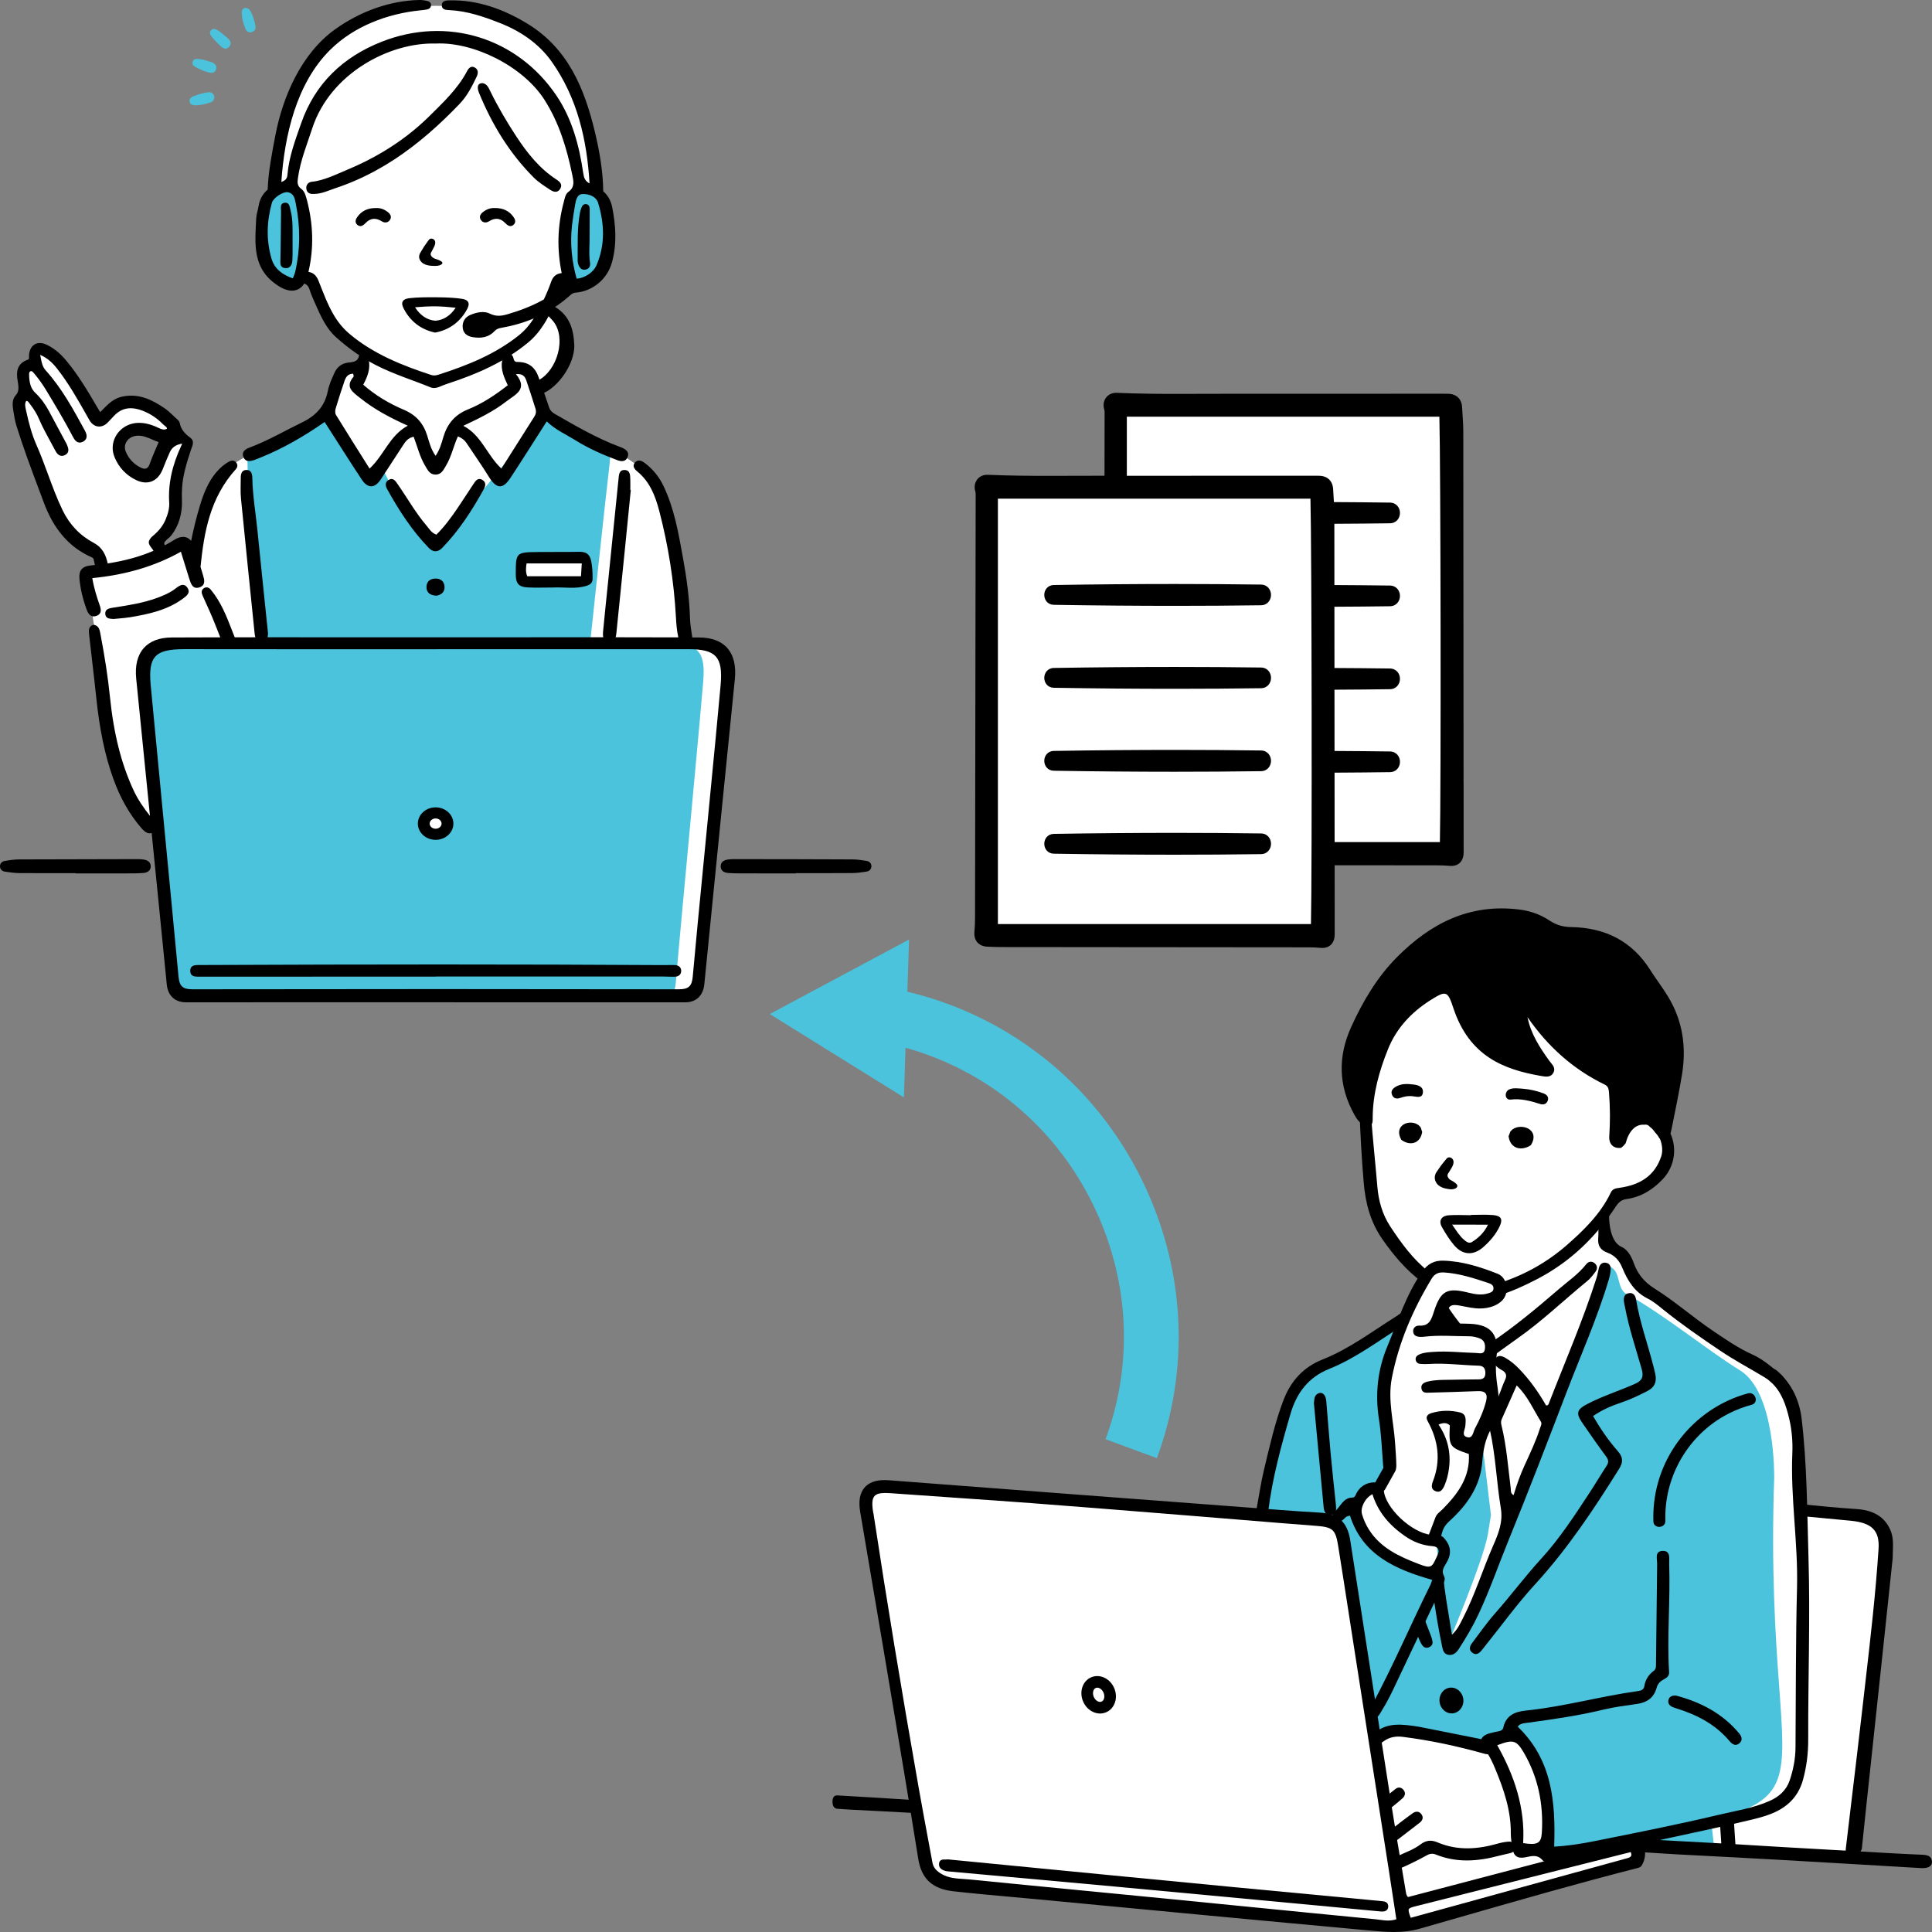
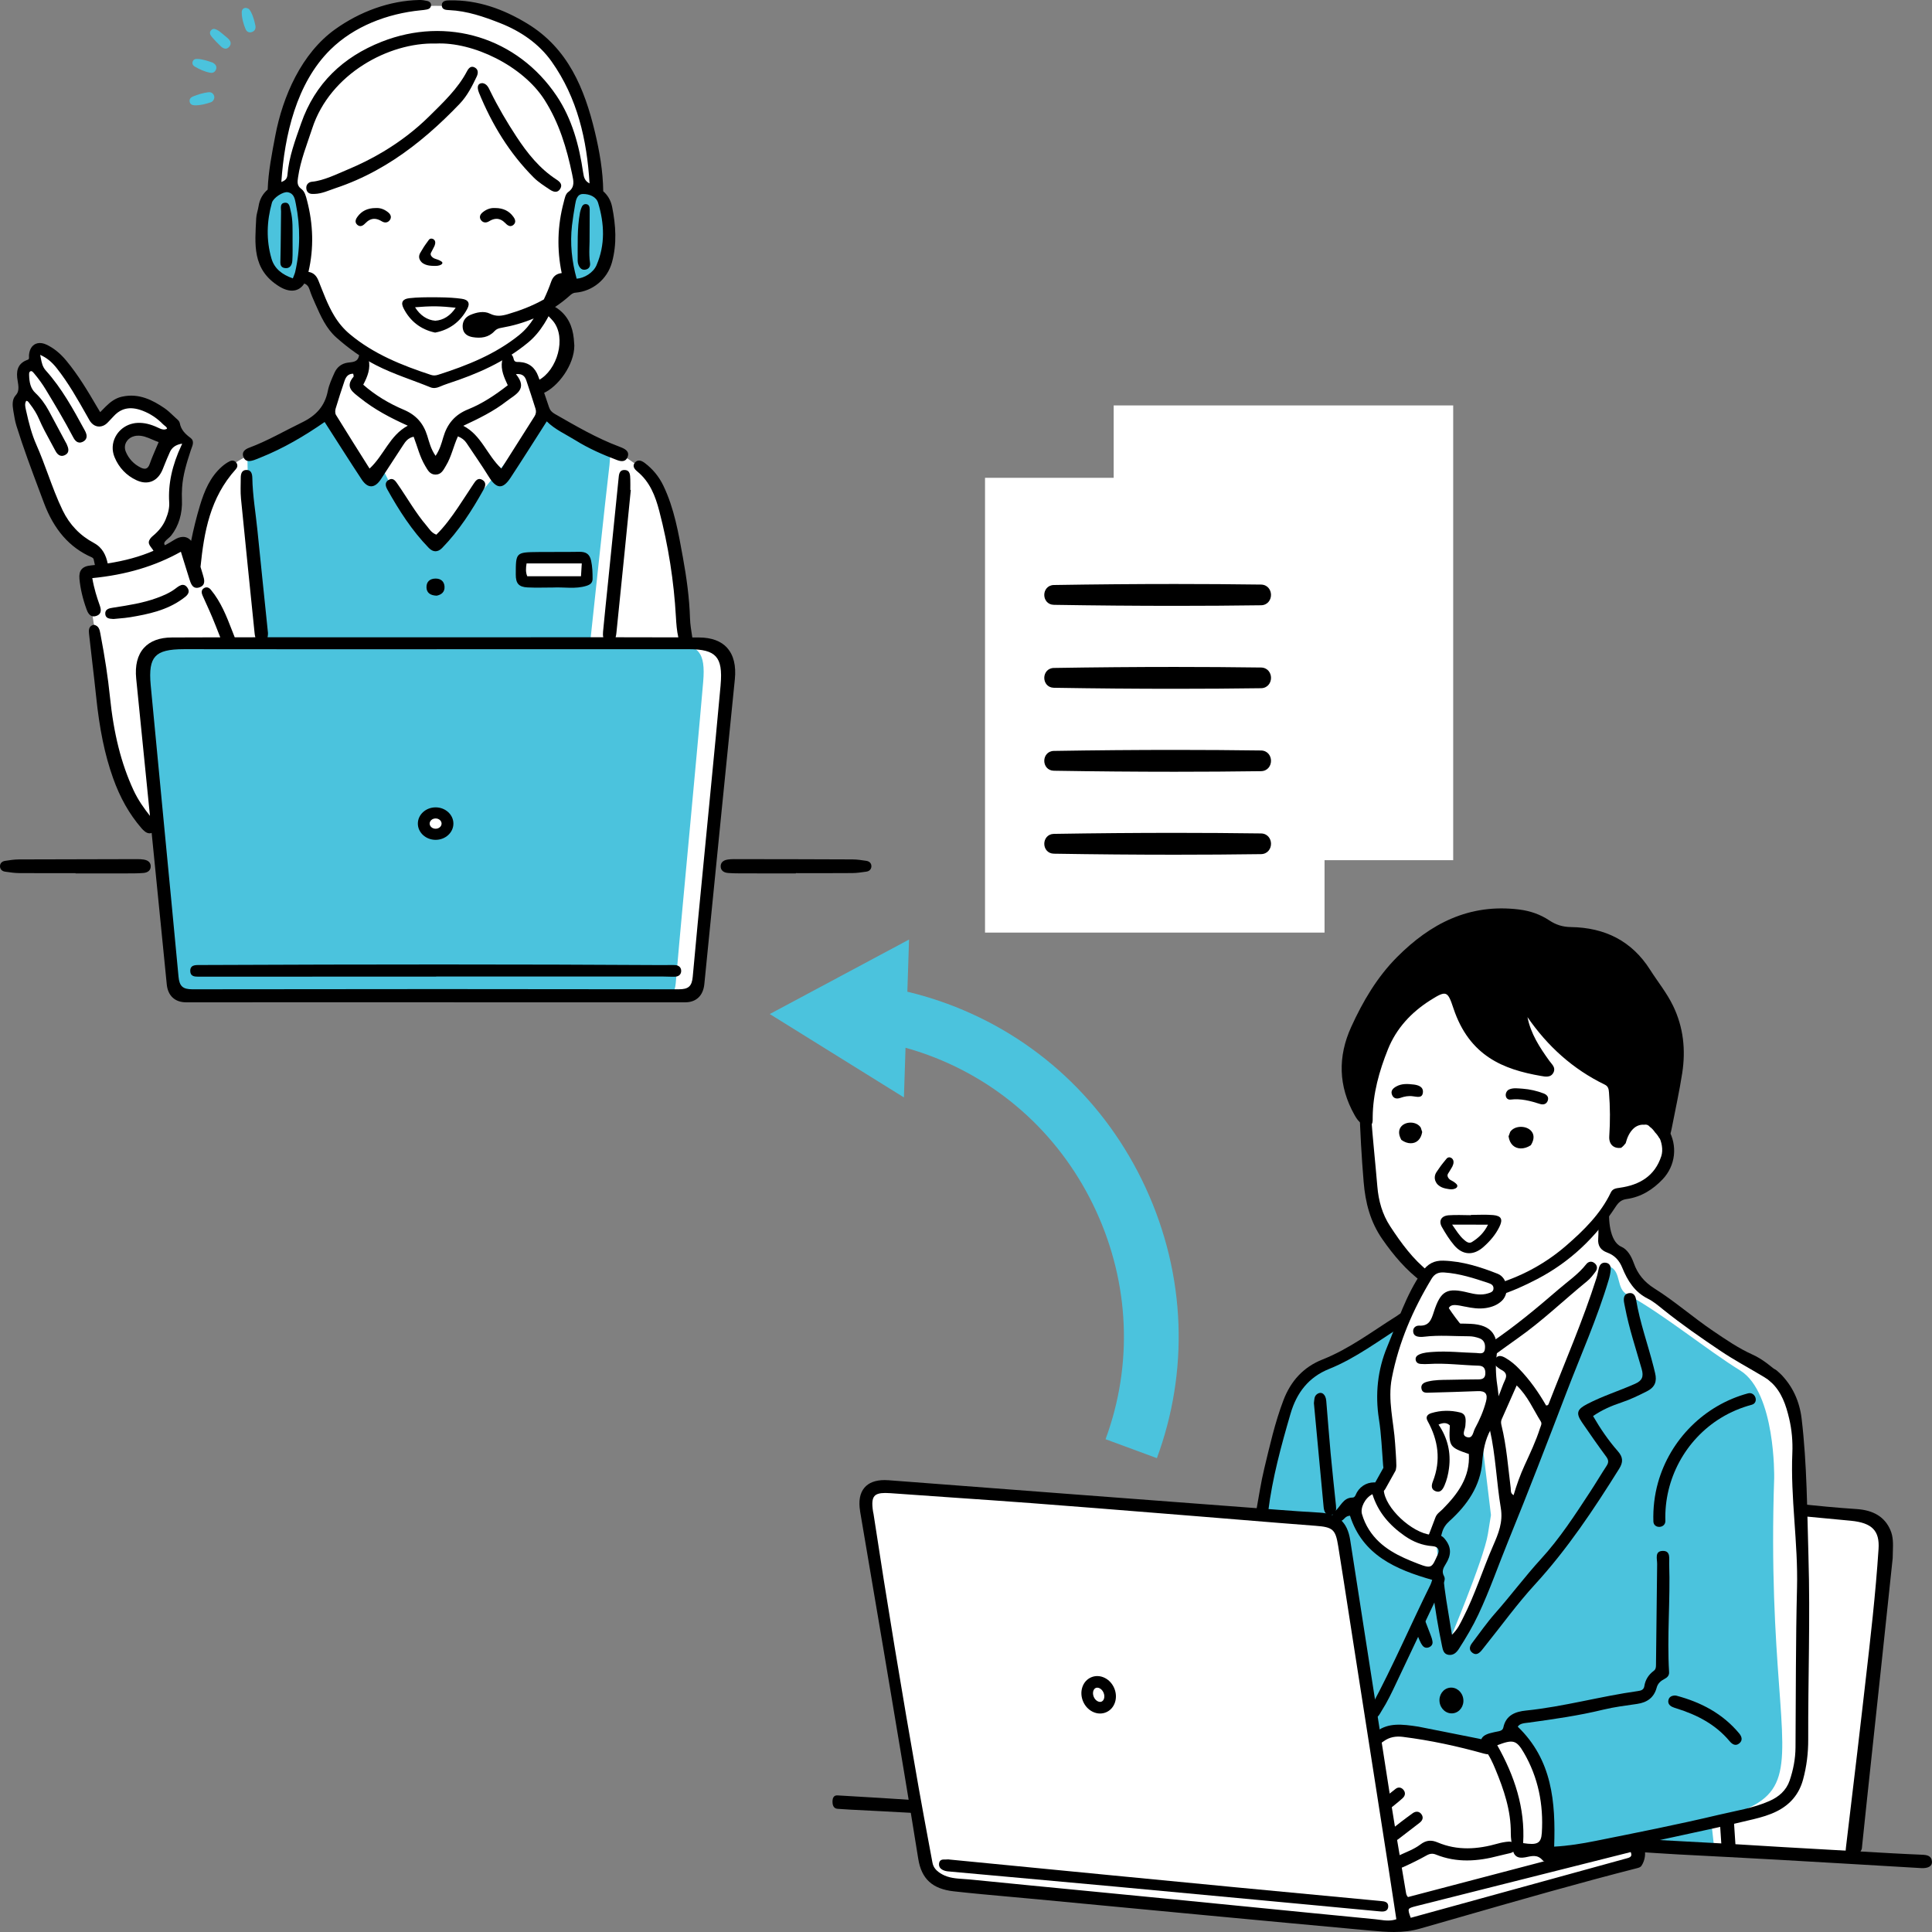
<svg xmlns="http://www.w3.org/2000/svg" id="_レイヤー_2" viewBox="0 0 1500 1500">
  <rect x="0" y="0" width="1500" height="1500" fill="#808080" stroke="none" />
  <defs>
    <style>.cls-1{fill:#000;}.cls-1,.cls-2,.cls-3,.cls-4{stroke-width:0px;}.cls-2{fill:none;}.cls-3{fill:#4bc3dd;}.cls-4{fill:#fff;}</style>
  </defs>
  <g id="_レイヤー_1-2">
    <rect class="cls-2" y="0" width="1500" height="1500" />
  </g>
  <g id="_レイヤー_5">
    <g id="_男性_ひらめく">
      <path id="_白" class="cls-4" d="M1444.16,1177.65c-19.87-2.05-47.34-7.6-47.34-7.6,0,0-3.51-80.62-7.01-88.44-3.5-7.81-64.87-45.69-64.87-45.69l-53.18-37.99-11.1-24.55-15.49-7.31-1.17-21.42,11.4-17.45s53.77-7.89,36.53-47.92c0,0-5.55-16.07-18.12-14.61-12.57,1.46-19.29,10.19-19.29,10.19,0,0,2.05-38.53,2.05-37.66s-72.47-61.07-72.47-61.07l-65.79-11.59s-62.17,22.54-57.22,97.5l3.82,74.71s12.89,34.64,27.67,45.28c5.03,3.62,8.83,6.41,11.7,8.63-.25.83-.5,1.65-.75,2.48-4.16,8.37-7.83,16.97-11.02,25.76-12.36,9.34-31.63,23.31-43.06,28.7-17.82,8.41-27.04,7.95-33.81,16.1-6.77,8.15-19.14,27.03-24.34,45.05-5.2,18.02-11.49,68.37-11.49,68.37l-293.04-23.42s-21.5-5.78-14.76,31.45c6.74,37.22,46.21,254.46,46.21,254.46,0,0-2.89,20.53,29.84,24.22,32.73,3.69,329.74,32.25,329.74,32.25,0,0,17.13,2.25,28.04-2.57,10.91-4.81,164.29-47.92,164.29-47.92l1.26-12.13,166.98,9.26,26.82-250.19s-1.17-12.86-21.04-14.9Z" />
      <g id="_カラー">
        <path class="cls-3" d="M1150.39,1116.57c-1.19,2.14-2.53,4.2-3.93,6.22-.82,16.07-2.21,30.16-13.59,42.7-5.74,6.32-13.36,11.26-18.16,18.37-.29.43-.54.88-.81,1.32l9.46,93.4s28.64-67.57,31.85-87.59c1.55-9.69,2.16-13.42,2.37-14.71l-7.2-59.72Z" />
        <polygon class="cls-3" points="1277.96 1427.36 1277.96 1431.52 1331.1 1436.56 1328.77 1415.73 1277.96 1427.36" />
        <path class="cls-3" d="M1377.47,1147.08s1.16-65.55-26.18-82.92c-25.1-15.38-60.06-44.03-87.44-58.92-9.43-4.08-4.64-18-14.08-21.93-3.12-1.42-7.2,5.13-7.46,5.45-12.52,69.63-49.81,131.45-72.48,197.93-9.33,29.6-24.63,56.28-38.55,83.81-.91,3.22-2.7,5.6-5.94,6.8-2.36.89-.3-4.43-1.8-5.62-2.32,1.58-2.87-7.2-2.87-7.2-1.24-11.72-2.51-25.84-3.74-41.46-14.26-.14-28.64-5.34-39.65-14.27-8.39-6.81-17.79-16.23-21.5-26.6-3.14-8.79-1.32-21.05,7.99-25.49,2.45-1.17,5.01-.47,7.32-1.29,3.88-1.38,5.66-5.8,6.61-9.4,1.88-7.11.73-14.85.03-22.06-1.57-16.17-4.44-32.15-2.28-48.42,2.7-20.28,4.62-33.36,14.95-51.15-71.57,47.9-77.05,29.52-92.3,64.87-1.38,4.24-2.7,8.5-4.02,12.76-3.19,18.86-8.73,37.13-12.98,55.81-1.42,6.23-2.49,12.52-3.6,18.8l57.93,6.38c13.31,8.75,28.84,163.22,32.2,167.56l7.62-5.89,72.13,11.89,30.05-8.86c25.91,6.97,24.22,77.62,24.03,92.13,251.35-54.25,166.22-3.27,176.02-292.72Z" />
      </g>
      <g id="_アウトライン">
        <path class="cls-1" d="M1499.98,1445.36c-.37-4.7-3.96-5.19-7.72-5.35-7.95-.34-15.89-.71-23.84-1.16-28.06-1.57-56.12-3.16-84.17-4.78-13.76-.79-27.52-1.69-41.28-2.5-9.68-.57-68.02-3.66-77.71-4.21-2.37,1.01-12.81,3.12-15.33,3.83-7.6,2.17-2.65,2.62-10.38,4.36.86.28,45.75,3.15,46.75,3.21,5.29.34,10.58.69,15.88.97,25.95,1.39,51.9,2.67,77.84,4.14,37.23,2.11,74.46,4.35,111.69,6.53,5.38.26,8.54-1.56,8.26-5.05Z" />
        <path class="cls-1" d="M708.67,1397.53c-.12,0-.24-.01-.36-.02-8.21-.49-16.41-1.09-24.62-1.59-11.15-.69-22.3-1.35-33.46-1.98-2.09-.12-3.94.97-3.89,5.01.05,4.01,1.89,5.26,4,5.41,3.16.23,6.31.45,9.47.62,15.47.81,30.93,1.53,46.39,2.43,1.8.1,3.61.21,5.41.32-.94-3.41-1.89-6.82-2.95-10.19Z" />
        <path class="cls-1" d="M667.78,1173.42c3.13,18.69,6.34,37.5,9.44,55.7l.13.76c2.89,16.94,5.88,34.46,8.78,51.76,1.66,9.88,3.32,19.76,4.99,29.68,7.26,43.19,14.77,87.84,21.8,131.83,2.5,15.63,10.98,23.43,27.52,25.27,14.8,1.65,29.84,3,44.4,4.31,6.89.62,13.79,1.24,20.68,1.89,17.58,1.66,35.16,3.33,52.79,5.01,26.97,2.56,53.93,5.12,80.9,7.66,39.78,3.74,82.51,7.74,125.42,11.67,6.23.57,11.86,1.04,17.6,1.04h0c7.56,0,14-.83,20.25-2.62,10.61-3.03,21.22-6.07,31.83-9.12l.82-.24c44.48-12.78,90.47-25.99,136.11-37.63,1.12-.29,2.5-.74,3.15-1.72,2.78-4.2,3.54-9.25,2.27-15.02-9.7-.12-19.39-1.25-29.09-2.49-6.86,2.66-13.64,5.34-20.87,6.64l-133.57,35.08c-1.17-1.3-1.37-2.47-1.57-3.71l-.05-.28c-.95-5.69-1.91-11.39-2.88-17.08l-.26-1.52c-2.57-15.18-5.22-30.88-7.65-46.35-7.39-47.11-14.83-95.02-22.03-141.35l-.13-.84c-3.41-21.96-6.83-43.93-10.24-65.89-2.22-14.29-9.46-20.72-24.18-21.5-10.85-.58-22.06-1.42-31.99-2.17-52.34-3.94-104.67-7.9-157-11.87-48.39-3.67-96.78-7.36-145.16-11.06-1.08-.08-2.15-.13-3.16-.13-7.09,0-12.37,1.99-15.69,5.92-3.55,4.2-4.68,10.37-3.34,18.35ZM1093.82,1482.28c.48-.93,2.12-1.48,5.4-2.31,42.9-10.82,85.81-21.62,128.77-32.43l38.09-9.59c.53,1.29.63,2.26.32,2.95-.34.75-1.23,1.31-2.73,1.73-44.5,12.23-89,24.49-133.63,36.78l-34.75,9.57c-1.39-3.63-1.98-5.68-1.46-6.69ZM678.91,1161.6c1.46-1.7,4.09-2.46,8.52-2.46,1.16,0,2.43.05,3.89.16,16.63,1.22,33.55,2.38,49.94,3.51l.63.04c19.18,1.32,39.02,2.68,58.51,4.15,33.31,2.51,67.16,5.24,99.89,7.87,9.76.79,19.51,1.57,29.27,2.35,10.5.84,21,1.71,31.5,2.57l2.96.24c18.8,1.55,38.23,3.14,57.35,4.59,13.55,1.03,15.52,2.8,17.61,15.81,2.89,18.01,5.73,36.34,8.48,54.07l.02.16c1.26,8.11,2.51,16.21,3.78,24.31l9.14,58.52c5.9,37.73,11.79,75.47,17.68,113.2,1.42,9.08,2.8,18.16,4.2,27.38l1.83,12.02c-1.98.68-4.08,1.01-6.4,1.01s-4.51-.31-6.72-.61c-1.12-.15-2.27-.31-3.41-.42-34.14-3.29-68.5-6.7-101.73-10l-2.28-.22c-19.73-1.96-39.47-3.92-59.2-5.85-19.46-1.91-38.91-3.79-58.37-5.68-30.36-2.94-61.75-5.98-93.03-9.11-1.59-.16-3.22-.26-4.87-.37-5.65-.36-11.49-.74-16.73-3.69-4.5-2.54-6.71-5.24-7.42-9.04-.74-3.96-2.53-13.58-2.53-13.58-2.69-14.45-5.48-29.39-8.09-44.17-13.5-76.57-24.99-146.26-35.14-213.05-.05-.32-.12-.63-.21-1.01-.06-.25-.11-.49-.15-.74-.98-6.35-.66-9.93,1.08-11.96Z" />
        <path class="cls-1" d="M1072.56,1476l-9.78-.92c-32.03-3.02-68.32-6.43-103.49-9.79-33.47-3.2-68.33-6.58-99.09-9.57l-6.13-.6c-24.14-2.34-48.27-4.69-72.67-7.07l-44.16-4.3c-.3-.09-.73-.12-1.4-.12-.27,0-.55.01-.84.05-.22.03-.46.04-.7.04-.14,0-.61,0-.61,0-.22,0-.45-.01-.67-.01-1.02,0-3.74,0-3.98,3.39-.18,2.63,1.42,4.46,4.78,5.45.95.28,1.91.37,2.85.45l.27.02c14.6,1.33,29.2,2.65,43.8,3.97l1.44.13c27.83,2.52,56.62,5.13,84.91,7.74,38.04,3.52,76.19,7.1,113.08,10.57l36.56,3.43c6.43.6,12.86,1.21,19.3,1.82l2.19.21c11.17,1.06,22.34,2.12,33.51,3.15.55.05,1,.07,1.43.07,3.68,0,4.56-2.08,4.65-3.82.19-3.78-3.21-4.09-5.24-4.28Z" />
        <path class="cls-1" d="M865.1,1310.72c-1.48-3.5-4.05-6.33-7.26-7.96-1.92-.98-3.91-1.47-5.93-1.47-1.61,0-3.17.32-4.66.94-3.37,1.42-5.86,4.25-7.01,7.96-1.06,3.43-.83,7.25.65,10.75,1.48,3.5,4.06,6.33,7.26,7.96,1.92.98,3.91,1.47,5.93,1.47,1.61,0,3.17-.32,4.66-.94,3.37-1.42,5.86-4.25,7.01-7.96,1.06-3.43.83-7.25-.65-10.75ZM848.85,1312.86c.35-1.13,1.03-1.95,1.91-2.33.35-.15.74-.23,1.15-.23.6,0,1.22.16,1.85.48,1.31.67,2.4,1.89,3.05,3.44.65,1.55.77,3.18.34,4.58-.35,1.13-1.03,1.95-1.91,2.32-.36.15-.74.23-1.15.23-.6,0-1.22-.16-1.85-.48-1.31-.67-2.4-1.89-3.05-3.44-.65-1.55-.77-3.18-.34-4.58Z" />
        <path class="cls-1" d="M1467.7,1187.94c-4.36-10.11-12.98-15.45-26.34-16.32-15.14-.98-30.14-2.45-46.08-4.17,0,.06.01.13.02.19.64,3.01.95,6.11,1.07,9.22,13.51,1.24,27.24,2.52,40.78,3.86,16.29,1.61,22.28,7.74,21.35,21.87-2.26,34.65-6.31,69.72-10.23,103.65-.76,6.63-1.53,13.25-2.28,19.88-2.56,22.49-5.29,45.34-7.94,67.44l-.09.75c-1.58,13.14-3.15,26.28-4.7,39.43l-.07.6c-.35,2.8-.93,7.49,4.18,8.34.34.06.68.09,1.01.09,3.28,0,4.79-2.81,6-5.07.24-.45.48-.9.73-1.32.46-.77.52-1.66.57-2.45.01-.19.03-.39.04-.57.53-4.98,1.05-9.97,1.57-14.96l.18-1.76c.68-6.52,1.36-13.04,2.06-19.56,1.88-17.64,3.77-35.28,5.66-52.93l.88-8.18c1.78-16.6,3.55-33.21,5.32-49.81,1.65-15.44,3.28-30.88,4.89-46.14l3.21-30.33v-.1c0-1.74.06-3.45.12-5.1.2-5.77.38-11.22-1.9-16.52Z" />
        <path class="cls-1" d="M1124.28,1031.21c3.8-.3,7.58-.79,11.38-1.08-3.95-4.71-7.61-9.66-11.03-14.83-.98-1.48-1.91-3.05-3.02-4.28-2,2.69-4.01,5.37-6.05,8.02.53.7.98,1.32,1.39,1.94,2.33,3.51,4.77,6.92,7.32,10.23Z" />
        <path class="cls-1" d="M1238,980.69c-2.37-1.88-4.85-1.22-6.53.92-6.02,7.69-14.08,13.1-21.35,19.38-17.04,14.7-34.3,29.1-53.02,41.69.36,3.85.44,7.64.24,11.44.16-.11.32-.19.49-.31,6.81-4.9,13.55-9.9,20.4-14.71,19.18-13.45,35.98-29.73,54.07-44.47,2.5-2.04,4.54-4.72,6.47-7.34,1.63-2.22,1.54-4.75-.77-6.58Z" />
        <path class="cls-1" d="M1246.65,980.36c-2.91-.33-4.57,1.39-5.27,4.08-.66,2.58-1.06,5.23-1.86,7.76-10.57,33.23-24.52,65.18-37.1,97.65-.28.73-.7,1.47-2.06,1.31-5.81-10.13-12.61-19.82-20.91-28.4-3.15-3.26-6.58-6.15-10.51-8.43-2.88-1.67-5.97-2.68-8.08.74-1.92,3.12.2,5.38,2.72,7.16.67.47,1.35.93,2.08,1.31,3.45,1.77,4.69,4.09,2.81,7.96-1.87,3.86-3.08,8.03-4.79,11.97-2.29,5.29-3.5,7.99-5.42,9.36-.02.31-.03.61-.09.92-.72,4.26-1.55,8.5-2.48,12.71.47,1.03.74,2.27,1.03,3.54,4.53,20.04,5.14,40.62,8.5,60.78,1.84,11.01-1.84,19.86-5.94,29.24-8.11,18.56-14.06,38.03-23.35,56.11-2.2,4.27-4.06,8.78-8.66,13.06-1.56-9.6-2.99-18.18-4.36-26.78-.96-6.07-1.73-12.16-2.36-18.26-2.84,3.15-5.88,6.17-7.83,9.96-.11.21-.24.37-.36.56,1.83,14.53,4.25,28.98,7.24,43.36.64,3.06,1.3,6.28,5.13,6.79,3.76.49,6.14-1.84,7.99-4.71,5.54-8.62,10.75-17.38,15.13-26.7,8.81-18.76,15.55-38.34,23.37-57.49,15.48-37.91,30.18-76.14,44.82-114.39,11.2-29.27,24.05-57.92,33-88.03.75-2.53,1.32-5.18,1.5-7.8.18-2.64-.85-4.99-3.9-5.33ZM1195.65,1108.9c-3.16,9.96-7.66,19.37-11.99,28.84-3.39,7.41-6.13,15.07-8.51,23.1-2.65-1.5-2.01-3.76-2.24-5.56-2.05-16.21-3.21-32.54-7.12-48.47-.4-1.61-.61-3.21.09-4.8,3.79-8.55,7.57-17.11,11.67-26.37,8.66,8.34,12.9,18.7,18.72,27.98,1.13,1.8-.07,3.58-.61,5.28Z" />
        <path class="cls-1" d="M1240.8,942.82c3.31-3.5,6.33-7.26,9.23-11.13-.14,1.94-.23,3.89-.46,5.82-.94,7.85-.22,26.32,9.19,30.43,4.81,2.1,7.81,7.38,9.77,12.9,2.92,8.25,8.09,14.58,15.91,19.49,15.95,10.01,30.13,22.58,45.76,33.13,9.87,6.66,19.6,13.37,30.51,18.27,7.9,3.55,14.43,9.26,21.04,14.7,2.51,2.07,4.27,4.58,5.51,7.39-.32,0-.64-.02-.96-.03-3.72-.13-7.42-.45-11.12-.64-1.79-1.66-3.93-3.06-6.1-4.36-11.11-6.66-22.6-12.77-33.33-19.99-15.12-10.16-30.11-20.54-44.34-31.97-3.83-3.07-7.66-6.37-12-8.53-10.32-5.12-15.8-14.03-19.89-24.04-2.32-5.69-5.92-9.65-11.67-11.76-5-1.83-7.49-5.2-7-10.83.34-3.91.12-11.71-.05-18.87Z" />
        <path class="cls-1" d="M1110.71,1269.33c-1.91-4.89-3.8-9.77-5.65-14.67-1.25,2.42-2.5,4.83-3.75,7.25-.73,1.41-1.7,2.34-2.78,2.92,1.17,2.87,2.33,5.73,3.57,8.58.65,1.49,1.4,2.99,2.39,4.26,1.24,1.6,3.05,2.04,4.97,1.27,1.91-.77,3-2.32,2.74-4.34-.23-1.79-.83-3.57-1.5-5.27Z" />
        <path class="cls-1" d="M1150.15,1281.56c.95-1.07,1.78-2.25,2.68-3.36,12.95-16.11,25.08-32.96,39.02-48.16,25.2-27.5,45.62-58.29,65.28-89.73,3.21-5.13,3.05-8.97-1.08-13.66-7.29-8.28-13.52-17.41-19.2-27.23,6.96-4.82,14.44-8.02,22.19-10.6,6.83-2.27,13.21-5.39,19.63-8.63,6.35-3.21,7.88-7.76,6.35-14.1-.38-1.59-.76-3.19-1.16-4.77-4.41-17.46-10.65-34.45-13.61-52.29-.52-3.16-2.07-5.63-5.67-5.01-3.61.62-4.13,3.53-3.74,6.64.18,1.42.56,2.81.82,4.22,3.08,16.34,8.41,32.09,12.94,48.03,1.71,6,.3,9.05-5.13,11.47-12.33,5.48-25.25,9.48-37.28,15.77-7.56,3.95-8.95,6.83-3.96,14.14,6.12,8.96,12.34,17.85,18.78,26.58,1.89,2.56,2.12,4.47.4,7.11-4.37,6.68-8.43,13.56-12.81,20.24-11.79,17.99-23.54,36.14-38.04,51.99-12.47,13.63-23.45,28.41-35.64,42.22-6.48,7.35-12.13,15.44-18.05,23.28-1.88,2.49-2.65,5.34.37,7.56,2.78,2.05,5.01.43,6.91-1.69Z" />
        <path class="cls-1" d="M1033.11,1128.55c-1.26-13.64-2.24-27.3-3.41-40.94-.44-5.12-3.58-7.53-6.9-5.39-2.67,1.72-2.29,4.56-2.69,7.21,2.51,26.87,5,53.73,7.55,80.6.33,3.5,1.58,6.86,5.93,6.1,3.9-.68,3.99-4.05,3.65-7.31-1.4-13.42-2.88-26.83-4.12-40.26Z" />
        <path class="cls-1" d="M1292.99,1180.72c-1-32.3,15.6-63.01,43.14-79.87,7.45-4.56,15.49-7.93,23.91-10.2,5.79-1.56,2.84-10.4-2.94-8.84-33.69,9.09-60.41,35.77-69.83,69.31-2.74,9.76-3.91,19.96-3.59,30.09.19,6.01,9.5,5.51,9.31-.48Z" />
        <path class="cls-1" d="M1404.1,1209c-1.07-35.85-1.08-71.86-5.32-107.54-1.57-13.23-6.93-25.62-16.95-35.25-2.59-2.49-5.57-5.49-9.02-2.07-3.47,3.45-.64,6.37,2.11,8.87,8.4,7.66,11.76,18.03,14.22,28.51,2.03,8.66,2.81,17.66,2.43,26.63-1.5,34.94,4.52,69.59,3.63,104.56-1.05,41.32-.84,82.67-1.17,124.01-.07,8.81-1.74,17.39-4.55,25.67-2.61,7.69-8.36,12.67-15.71,15.92-12.63,5.58-26.3,7.6-39.54,10.75-31.66,7.52-63.62,13.84-95.54,20.24-10.47,2.1-21.09,3.83-32.04,4.42,1.19-34.92-1.59-67.42-28.28-93.14,1.76-2.74,5.46-2.73,8.84-3.19,19.29-2.66,38.55-5.39,57.51-10.01,8.64-2.1,17.54-3.18,26.37-4.47,7.72-1.12,13.06-4.87,15.14-12.61.89-3.3,3.14-5.27,6.01-6.74,2.17-1.11,3.79-2.65,3.63-5.3-1.68-28.01,1.04-56.01.08-84.02-.14-4.11,1.35-10.22-4.96-10.12-6.52.1-4.34,6.19-4.39,10.24-.34,26.17-.65,52.34-.9,78.5-.02,1.78-.22,3.24-1.73,4.37-4.01,2.98-6.55,6.91-7.31,11.88-.45,2.91-2.65,3.5-4.96,3.82-29.15,4.07-57.6,12.13-86.94,15.13-8.21.84-15.53,3.56-17.55,13.05-.42,1.97-1.76,2.64-3.49,3.01-2.44.51-4.9.93-7.28,1.64-7.23,2.17-8.57,6.46-3.79,12.47,3.67,4.62,6.11,9.94,8.32,15.27,6.61,15.94,12.18,32.2,12.01,49.81-.04,3.96.69,7.82,1.27,11.73.92,6.16,4.06,8.06,9.91,6.99,4.69-.86,9.33-2.65,13.57,2.34,2.12,2.49,6.37.59,9.58.04,31.06-5.32,61.95-11.5,92.74-18.28,20.44-4.5,40.94-8.71,61.28-13.68,6.26-1.53,12.46-3.29,18.23-6.2,10.34-5.21,17.23-13.2,20.33-24.61,2.79-10.26,4.03-20.47,4-31.19-.15-47.15,1.61-94.35.2-141.46ZM1197.08,1422.93c-.51,8.33-3.57,9.77-14.51,8.06,1.61-27.18-6.64-52.09-20.1-75.99,12.11-4.59,14.81-4.24,20.67,5.84,11.12,19.12,15.29,40.11,13.94,62.09Z" />
        <path class="cls-1" d="M1301.63,1316.54c-.4-.11-.82-.1-1.24-.15-2.5.11-4.53,1.02-5.06,3.69-.47,2.35.79,4,2.8,5.04,1.09.56,2.31.92,3.49,1.29,15.9,4.96,30.29,12.36,41.22,25.42,2.03,2.43,4.6,4.09,7.5,1.76,2.86-2.29,2.05-5.25,0-7.72-12.83-15.44-29.67-24.24-48.72-29.33Z" />
        <path class="cls-1" d="M1117.69,1321.49c.73,5.48,5.45,9.38,10.53,8.7,5.08-.68,8.61-5.68,7.87-11.16-.73-5.48-5.45-9.38-10.53-8.7-5.08.68-8.61,5.68-7.87,11.16Z" />
        <path class="cls-1" d="M1176.41,1433.72c-.42-2.92-2.6-4.09-5.24-3.88-2.78.22-5.59.74-8.27,1.51-15.7,4.48-31.28,5.64-46.76-.92-4.71-1.99-8.79-1.88-13.4,1.65-4.87,3.72-10.97,5.85-16.61,8.52-2.5,1.18-4.67,2.42-4.73,5.35.22,3.78,3.73,5.59,7.82,3.75,6.24-2.81,12.41-5.81,18.37-9.16,2.58-1.45,4.69-1.7,7.33-.63,16.08,6.48,32.34,5.29,48.65.96,2.91-.77,5.88-1.35,8.81-2.08,2.62-.66,4.46-2.11,4.03-5.08Z" />
        <path class="cls-1" d="M1089.2,1348.5c21.36,2.69,42.35,7.23,63.07,13.03,2.58.72,4.9.89,6.3-1.71,1.36-2.51.33-4.73-1.73-6.39-2.57-2.08-5.74-2.95-8.89-3.58-16.56-3.35-33.14-6.6-46.64-9.27-13.17-2.05-23.17-3.02-32.17,3.43-2.89,2.07-6.12,4.36-3.34,8.23,2.5,3.48,5.76,1.68,8.48-.32,4.5-3.32,9.6-4.09,14.93-3.42Z" />
        <path class="cls-1" d="M1102.15,1415.23c2.1-1.64,3.24-3.81,1.67-6.32-1.73-2.78-4.59-2.84-6.89-1.21-6.39,4.56-12.58,9.41-18.74,14.27-1.72,1.35-2.21,3.39-1.2,5.47.76,1.57,2.14,2.36,3.92,2.35,1.92-.02,3.51-.93,4.95-2.03,5.46-4.14,10.89-8.31,16.28-12.53Z" />
        <path class="cls-1" d="M1089.58,1389.55c-1.65-1.95-4.01-2.23-5.96-.74-3.01,2.29-5.93,4.72-8.8,7.19.75,3.27,1.52,6.54,2.24,9.81.83-.47,1.57-1.09,2.32-1.71,3.24-2.68,6.61-5.23,9.69-8.08,1.97-1.82,2.38-4.27.51-6.47Z" />
        <path class="cls-1" d="M1345.93,1409.8c-.43.07-.85.14-1.28.23-3.18.63-6.34,1.34-9.5,2.05.54,8.21,1.08,16.41,1.62,24.62.19,2.86,3.58,5.09,6.28,4.53,3.14-.65,4.73-3.22,4.53-6.28-.55-8.38-1.11-16.76-1.66-25.14Z" />
        <path class="cls-1" d="M1121.52,1194.53c-3.35-3.93-6.75-2.52-10.43-2.89-14.98-1.5-35.98-21.02-36.76-35.01-.18-3.23-1.9-5.08-5.19-5.54-6.36-.88-12.29,1.92-15.6,7.5-.93,1.57-1.35,4.1-3.41,4.11-7.57.03-9.31,7.37-14.02,10.94-2.1,1.59-2.18,4.42-.19,6.49,2.02,2.1,4.33,1.58,6.56.03,1.48-1.03,2.21-3.07,5.65-3.38,9.72,30.54,35.49,41.78,63.82,49.83-.55,1.61-.8,2.69-1.28,3.65-15.47,31.25-29.19,63.35-45.73,94.08-1.61,2.98-3.86,6.52.39,8.69,4.21,2.14,5.57-1.93,7.37-4.75,4.43-6.93,7.94-14.32,11.43-21.74,11.85-25.15,23.8-50.25,35.69-75.38,1.11-2.35,2.7-4.92,1.31-7.45-2-3.62-.55-6.4,1.29-9.31,4.3-6.82,4.89-13.05-.92-19.85ZM1116.3,1206.87c-4.57,10.08-4.49,11.38-15.06,7.31-14.82-5.7-29.21-12.24-38.29-26.42-2.43-3.8-4.25-7.88-5.5-12.18-1.44-4.98,2.38-12.63,8.1-15.49,4.41,14.17,13.42,24.25,25,32.35,6.56,4.59,13.66,7.42,21.63,7.99,4.24.31,5.74,2.84,4.11,6.45Z" />
        <path class="cls-1" d="M1092.19,1026.82c1.8-1.81,2.45-3.95.79-6.11-1.49-1.94-3.6-1.89-5.65-.89-1.01.49-1.86,1.29-2.82,1.89-18.91,11.81-36.74,25.49-57.68,33.78-14.99,5.94-24.72,16.79-30.4,31.71-6.56,17.25-10.57,35.22-14.88,53.08-2.58,10.68-4.15,21.6-5.99,31.44-.23,3.89.3,6.58,3.68,6.98,3.6.43,5-2.11,5.39-5.24,3.22-25.88,10.05-50.92,17.34-75.87,4.74-16.24,14-28.34,29.96-34.75,20.89-8.4,38.69-22.12,57.61-33.91.96-.6,1.86-1.32,2.66-2.11Z" />
        <path class="cls-1" d="M1137.72,1014.49c5.25,1.11,10.5,1.88,15.87,1.07,4.66-.71,8.96-2.31,12.43-5.6,6.17-5.85,4.55-17.94-3.25-21.01-13.56-5.34-27.45-9.77-42.22-10.18-7.01-.2-12.08,2.39-16.42,8.61-12.48,17.88-18.92,38.57-27.14,58.32-7.38,17.73-9.44,36.73-6.37,56.18,1.86,11.8,2.26,23.84,3.23,35.77.05.66.13,1.3.23,1.93-2.29,4.11-4.58,8.21-6.87,12.32-1.19,2.13-.15,5.25,2.08,6.25,2.39,1.07,4.98.2,6.25-2.08,2.62-4.69,5.23-9.38,7.85-14.06.31-.56.46-1.18.49-1.82.18-.78.25-1.61.24-2.46-.07-5.61-.59-11.22-.93-16.82-1.05-17.01-5.91-33.81-2.55-51.07,5.38-27.68,16.35-53.05,30.85-77.03,2.32-3.84,5.34-5.16,9.68-4.88,12,.79,23.28,4.47,34.56,8.25,1.95.65,3.71,1.54,3.82,3.85.14,2.88-2.2,3.5-4.28,4.15-5.07,1.57-10.09.7-15.07-.54-16.76-4.2-21.63-1.73-27.01,15.01-1.93,6.01-3.61,10.97-11.25,10.56-2.46-.13-4.92,1.45-4.76,4.48.18,3.41,2.85,4.18,5.72,4.27.97.03,1.94-.03,2.9-.15,11.62-1.39,23.26-.33,34.89-.33,2.61,0,5.32.62,7.79,1.49,3.75,1.32,4.88,4.42,4.42,8.25-.56,4.7-4.16,3.29-6.74,3.22-11.14-.29-22.25-1.63-33.43-.83-3.63.26-7.28.45-10.68,1.92-1.91.83-3.36,2.16-2.87,4.49.41,1.92,1.96,2.79,3.74,2.93,2.17.16,4.36.17,6.53.03,12.88-.81,25.67.97,38.51,1.32,3.57.1,5.2,1.82,5.27,5.47.07,3.8-1.63,5.18-5.27,5.17-7.76-.01-15.51.23-23.27.33-5.34.07-10.68.04-15.91,1.3-2.99.72-5.95,1.98-5.13,5.76.75,3.43,3.89,2.99,6.59,2.91,12.35-.39,24.71-.63,37.05-1.18,6.06-.27,7.97,2.27,6.46,8-1.94,7.38-4.97,14.33-8.58,20.99-1.48,2.73-1.64,8.04-6.14,6.74-4.72-1.36-1.5-5.8-1.31-8.83.27-4.27,1.13-9.04-4.15-10.35-7.35-1.82-14.94-1.73-22.28.52-2.76.85-4.79,2.7-2.91,6.09,8.29,14.99,10.51,30.53,4.14,46.87-1.13,2.9-1.64,6.09,1.84,7.58,3.87,1.66,5.75-1.18,7.11-4.29,1.87-4.28,2.93-8.75,3.54-13.41,1.62-12.31-1.09-23.6-8.13-33.94,3.83-1.66,6.46-1.57,8.78.65-.84,16.26-.31,17.06,14.76,22.19,1.09,17.96-8.53,30.85-20.21,42.7-2.03,2.07-4.6,3.56-5.71,6.49-2.05,5.44-4.13,10.87-6.2,16.3,1.93.46,4.62.82,6.49,1.29,1.02.25,2,.57,2.96.94.62-2.15,1.23-4.31,1.81-6.48,1.05-3.94,2.98-6.62,6.08-9.43,13.52-12.23,23.78-27.04,25.19-45.63.69-9.07,2.23-17.14,6.46-24.99,5.36-9.92,7.43-20.22,5.58-31.8-1.28-7.98-1.97-16.69-1.01-24.52,2.06-16.78-3.34-25.15-20.15-25.94-6.24-.29-12.5-.15-19.3-.21,1.66-15.27,2.32-15.82,15.3-13.09Z" />
        <path class="cls-1" d="M1295.26,876.82c-1.31-2.23-2.99-4.1-4.91-5.62-.92,3.45-1.86,6.89-2.87,10.31,2.78,4.84,3.91,11.34,2.35,16.11-4.99,15.36-16.75,22.39-32.27,24.56-2.98.42-5.5.71-6.92,3.67-7.93,16.59-21.02,29.42-34.62,41.22-15.15,13.13-32.58,22.88-51.92,29.1.39.84.65,1.79.7,2.89.11,2.7-.27,4.88-.98,6.7,10.31-3.24,20.08-7.69,29.72-12.73,25.56-13.36,45.35-32.43,60.77-56.01,2.24-3.42,4.38-5.51,8.64-6.1,11.28-1.57,20.36-7.36,27.93-15.33,10.11-10.66,11.73-26.26,4.38-38.78Z" />
        <path class="cls-1" d="M1108.64,988c.16-.28.35-.49.53-.73-12.11-9.57-21.23-22.04-29.77-35.06-6.25-9.53-9.11-19.97-10.04-31.11-1.56-18.57-3.59-37.11-4.92-55.7-.14-1.92-.24-3.83-.28-5.73-2.9.08-5.81.06-8.72-.04.6,19.39,1.68,38.76,3.3,58.12,1.34,16.02,5.11,30.8,14.47,44.29,8.84,12.76,18.74,24.33,31.05,33.47,1.38-2.54,2.9-5,4.37-7.51Z" />
        <path class="cls-1" d="M1114.24,912.19c.45-1.44,1.28-2.58,2.08-3.68l.09-.13c.38-.52.74-1.05,1.1-1.58.4-.59.86-1.26,1.34-1.91.58-.78,1.19-1.53,1.77-2.25l2.13-2.62c.48-.6,1.14-1.42,2.36-1.48.15,0,.3,0,.49.03,1.34.23,2.38,1.17,2.77,2.49.48,1.65-.14,3.93-1.7,6.23-.55,1.02-1.11,1.94-1.69,2.79-.5.73-1.06,1.56-1.14,2.35-.04.45.07.95.33,1.51.35.75.89,1.41,1.57,1.92.39.29.84.52,1.33.77.37.19.8.41,1.19.66.52.33,1.13.74,1.71,1.24l.13.11c.63.54,1.21,1.08,1.35,1.83.16,1.27-.86,2.26-2.81,2.71-.42.1-.86.16-1.33.18h-.19c-.6.03-1.25-.01-1.99-.11-.29-.04-.57-.08-.85-.13l-.33-.06c-1.07-.19-2.18-.38-3.27-.74-1.68-.56-3.98-1.67-5.4-3.8-1.31-1.98-1.67-4.23-1.01-6.33Z" />
        <path class="cls-1" d="M1198.37,848.91c-5.19-1.98-10.58-3.21-16.13-3.64-3.58-.2-7.19-.88-10.52.57-1.74.75-2.91,2.85-2.64,4.9.28,2.1,1.88,3.22,3.77,2.98,7.94-.99,15.37,1.02,22.8,3.39,2.55.81,5.05.22,6.03-2.58,1.03-2.92-.88-4.7-3.31-5.63Z" />
        <path class="cls-1" d="M1097.5,842.02c-4.56-.55-9.24-.87-13.51,1.55-2.44,1.39-4.44,3.25-3.27,6.34,1.16,3.08,3.78,3.46,6.56,2.47,3.16-1.12,6.34-1.71,9.69-1.23,3.17.32,7.37,1.81,7.78-3.09.37-4.38-3.71-5.62-7.26-6.05Z" />
        <path class="cls-1" d="M1103.03,875.4c-1.53-2.33-4.39-3.76-7.67-3.81-3.55-.06-6.67,1.48-8.15,4-1.02,1.75-1.74,4.76.68,9.19l.11.2.19.14c2.16,1.58,4.65,2.47,6.99,2.5h0c4.65.07,8-3.09,8.96-8.46l.05-.26-1.09-3.38-.08-.12Z" />
        <path class="cls-1" d="M1181.05,874.88c-3.54-.06-6.69,1.33-8.42,3.72l-.09.12-1.29,3.5.04.28c.86,5.64,4.38,9.06,9.4,9.14h0c2.54.04,5.25-.81,7.65-2.38l.21-.14.13-.21c2.76-4.54,2.09-7.71,1.04-9.57-1.51-2.69-4.84-4.4-8.67-4.46Z" />
        <path class="cls-1" d="M1159.33,943.39c-5.73-.53-11.53-.13-17.3-.14,0,.08,0,.16,0,.23-5.77-.02-11.57-.37-17.3.06-5.75.44-7.96,4.32-5.25,9.11,2.81,4.95,5.87,9.89,9.56,14.21,6.66,7.8,15,8.07,22.68,1.3,5.05-4.46,9.39-9.47,12.39-15.59,2.82-5.75,1.71-8.58-4.77-9.19ZM1142.8,964.31c-2.33,1.45-4.46-.31-6.16-1.77-3.6-3.11-5.98-7.16-9.21-11.76,9.88.02,18.38.05,27.85.06-3.05,6.26-7.37,10.28-12.48,13.47Z" />
        <path class="cls-1" d="M1298.91,780.8c-4.85-10.03-11.87-18.57-17.77-27.87-14.23-22.43-35.11-32.77-61.55-33.16-6.32-.09-11.56-1.75-16.65-5.13-7.11-4.72-14.86-7.43-23.61-8.51-38.71-4.77-68.82,11.04-94.53,36.81-15.63,15.66-26.72,34.57-35.74,54.4-10.43,22.9-10.03,45.93,2.58,68.31,1.09,1.94,2.33,3.92,3.95,5.43,2.06,1.92,4.2,4.86,7.57,3.4,2.96-1.28,2.56-4.53,2.59-7.14.18-18.37,5.06-35.76,11.84-52.66,6.52-16.27,18.13-28.75,32.99-38.14,12.38-7.82,13.39-7.17,17.83,6.2,12.4,37.34,39,47.6,68.03,52.62,3.33.58,7.7,1.51,9.74-2.8,1.8-3.8-1.29-6.18-3.24-8.88-7.51-10.41-14.49-21.09-17.01-34,15.52,22.51,35.1,40.33,59.99,52.41,2.69,1.3,3.07,3.39,3.29,6.04.93,11.38.97,22.72.22,34.11-.42,6.36,3.6,9.73,9.24,8.91,1.4-1.08,2.49-2.23,3.5-3.57,1.15-4.42,3.05-8.65,6.24-11.54,2.19-1.98,5.15-3.08,8.07-2.8.08-.01.16-.03.24-.04,2.05-.27,3.31.52,4.25,1.7,1.62,1.11,2.89,2.65,4.03,4.29,1.34,1.38,2.49,2.97,3.38,4.58,1.1.39,2.34.51,3.78.26,4.2-.71,5.01-4.11,5.66-7.49,2.79-14.47,6.02-28.87,8.26-43.42,2.77-17.98,1-35.48-7.15-52.32Z" />
      </g>
    </g>
    <g id="_オペレーター">
      <path id="_白-2" class="cls-4" d="M556.54,505.42c-33.8-16.4-20.32,9.64-29.64-42.05-6.35-90.44-7.06-93.65-91.59-134.98-9.41-5.19-12.86-6.37-14.59-12.48-1.68-5.94-4.81-10.31-.93-11.96.04-1.14.32-2.25.79-3.27,24.24-8.99,25.49-47.2,3.87-59.53.92-2.09,2.78-4.67,4.23-6.95,2.27-15.87,32.13-10.95,40.21-23.45,8.62-13.9,6.24-48.29-5.65-61.24C461.64,64.24,418.39-.43,329.01,4.83c-15.97-7.36-74.9,22.22-83.77,40.04-25.05,31.36-30.56,67.87-30.94,102.91-20.73,10.3-14.58,57.15,2.14,68.68,10.21,8.49,14.09-11.43,23.27-.42,6.61,16.03,14.83,39.94,30.47,49.36,10.37,7.1,13.83,10.42,13.83,10.42,2.21,14.49-11.28,6.73-17.92,12.04-10.16,9.28-6.71,28.44-17.93,34.28-61,45.8-85.08,18.43-97.94,113.56-6.58-28.77-11.56-3.76-25.14-9.06-6.2-3.75-1.03-9.44,2.41-12.54,11.58-10.49,10.12-27.41,10.7-41.66-.35-19.32,11.73-18.75,6.76-27.93-3.57-5.34-10.78-2.63-14.99.28-6.01,3.99-9.38,10.86-9.82,17.92-9.89,12.15-26.39,1.13-26.98-12.17,6.22-26.18,26.46-7.12,37.94-11.98,15.72-13.3-30.17-42.52-53.52-12.83-12.61-14.18-21.31-31.3-33.11-46.21-2.11-2.92-4.34-5.94-7.55-7.57-8.05-3.96-13,4.12-9.93,11.3-13.44-.85-12.35,15.79-9.91,24.97-5.36,6.88-4.05,14.61-1.28,22.35,5.14,15.5,11.06,30.7,17.33,45.77,8.27,23.99,20.28,49.75,46.51,57.42,1.47.47,1.04,4.75.81,5.82-.68,3.08-2.85,2.98-5.89,3.21-7.96.6-12.6-.95-9.12,8.35,17.7,51.24,6,156.15,55.54,193.13,6.24,60.11,11.98,111.9,11.98,111.9,0,0-.58,11.95,5.95,16.18,13.17,7.46,378.72-1.3,391.26,1.31,0,0,8.54,2.89,11.8-4.4,10.8-74.16,19.02-172.82,23.4-247.52-1.15-9.02-.69-10.76-8.82-16.33Z" />
      <g id="_塗り">
        <path class="cls-3" d="M521.05,499.97c-64.21,0-128.42,0-192.63,0v.03c-64.21,0-128.42.07-192.63-.04-22.79-.04-28.5,5.73-26.39,29.38,6.98,77.98,16.98,151.02,23.95,229,.69,7.72.67,15.38,8.31,15.37,123.99-.22,247.98-.22,371.97,0,7.63.01,10.35-2.68,11.02-10.43,3.41-39.77,7.22-79.51,10.87-119.26,3.5-38.21,7.14-76.41,10.43-114.64,1.99-23.09-3.61-29.4-24.91-29.4ZM347.52,642.31c-1.35,3.73-4.68,5.78-8.23,5.67-4.16,1.28-9.16-.81-11.17-4.89-3.13-6.36,3.09-11.81,8.92-12.93,1.03-.2,1.91.04,2.61.51.04,0,.08,0,.12,0,.02,0,.03,0,.05-.01.02,0,.04.02.06.03.39.05.77.11,1.17.21,5.01,1.29,8.3,6.36,6.47,11.4Z" />
        <path class="cls-3" d="M444.16,335.4c-14.67-7.05-21.58-14.02-21.58-14.02l-40.29,50.48h-.16c-8.63,10.88-18.36,20.74-27.06,31.55-3.26,4.05-6.56,8.09-10.08,11.93-1.94,2.12-4.39,5.28-7.38,6.14-.33-.34-.66-.67-.99-1.02-2.73-2.9-5.39-5.88-7.95-8.93-5.26-6.25-10.23-12.74-15.1-19.3-2.47-3.33-4.93-6.67-7.4-9.99-5.51-10.91-9.76-19.85-9.76-19.85,0,0-4.36,10.13-7.96,9.47s-7.35-3.98-8.31-7c-.96-3.02-29.87-43.48-29.87-43.48,0,0-4.57,4.78-18.52,12.83-13.95,8.05-39.68,20.63-39.68,20.63,0,0,.48,16.03,0,22.73-.48,6.7,11.16,122.37,11.16,122.37l255.02-1.56s12.92-121.3,14.22-130.96c1.33-9.86,1.33-16.25,1.33-16.25,0,0-14.97-8.73-29.64-15.78ZM450.96,450.66c-7.33.38-14.63-.16-21.95-.23-6.91-.06-13.82.69-20.72,0-1.89-.19-3.38-1.44-3.43-3.43-.1-3.83-1.08-7.96.12-11.7.59-1.85,2.22-2.53,3.73-2.35,4.85-2.02,12.93-1.24,16.33-1.22,8.45.06,17,1.15,25.44.81,1.94-.08,3.33,1.64,3.43,3.43.22,3.75.28,7.51.48,11.27.11,1.93-1.66,3.34-3.43,3.43Z" />
        <path class="cls-3" d="M218.28,215.4c3,2.55,6.97,3.93,11.3,4.86.97-1.23,1.68-2.62,2.42-3.94,1.63-2.9,3.17-5.86,4.07-8.97,1.77-6.1,1.61-12.38,1.23-18.6-.44-7.2-.9-14.42-1.66-21.61-.72-6.75-2.11-13.34-5.88-19.45-1.1-1.78-3.01-2.33-4.84-2.07-.44-.29-.94-.53-1.49-.71-4.64,2.76-9.74,5.14-13.75,8.4-3.59,2.92-5.88,6.9-7.55,11.07.09,12.43.79,24.72,3.06,37.06,3.51,4.19,6.9,8.44,10.5,12.52.89.29,1.77.76,2.58,1.45Z" />
        <path class="cls-3" d="M472.9,168.58c-1.11-5.59-3.47-11.11-8.34-15.44-3.74-3.32-9.06-5.7-14.72-6.22-.26.25-.53.5-.87.73-11.53,8-10.78,24.61-10.99,35.63-.26,13.65-1.71,28.68,8.72,40.14,5.06-.74,10.23-4.15,13.31-6.55,4.74-3.7,8.17-8.22,10.59-13.05,5.51-11.01,4.58-23.76,2.29-35.23Z" />
      </g>
      <g id="_アウトライン-2">
        <path class="cls-1" d="M672.64,668.36c-3.5-.56-7.22-1.1-10.87-1.12-27.12-.13-54.7-.17-81.36-.2l-10.53-.02c-1.79,0-3.31.1-4.72.3-4.41.65-5.49,3.01-5.61,4.89-.22,3.19,1.92,5.27,5.72,5.57,4,.31,8.08.31,12.03.31h1.99c5.49.02,10.98.02,16.47.02h22.12v-.21c3.83,0,7.67,0,11.5.01,3.98,0,7.95.01,11.93.01,8.19,0,14.53-.02,20.53-.07,3.27-.03,6.57-.5,9.76-.96l1.11-.16c2.19-.31,3.66-1.78,3.83-3.82.2-2.39-1.3-4.14-3.9-4.55Z" />
        <path class="cls-1" d="M111.39,667.33c-1.4-.21-2.93-.3-4.71-.3l-10.53.02c-26.67.04-54.24.08-81.36.2-3.65.02-7.37.56-10.87,1.12-2.6.42-4.1,2.16-3.9,4.55.17,2.04,1.63,3.5,3.83,3.82l1.11.16c3.19.46,6.49.94,9.76.96,6.01.05,12.34.07,20.53.07,3.98,0,7.95,0,11.93-.01,3.83,0,7.67-.01,11.5-.01v.2h22.12c5.49,0,10.98,0,16.47-.01h1.99c3.95,0,8.04,0,12.03-.32,3.8-.29,5.94-2.37,5.72-5.57-.13-1.87-1.21-4.24-5.61-4.89Z" />
        <path class="cls-1" d="M564.63,503.04c-4.81-5.34-12.21-8.07-21.98-8.11-1.71,0-3.42-.01-5.15-.02-.84-5.52-1.64-10.1-1.78-14.7-.47-15.95-2.66-31.7-5.5-47.32-3.46-19.02-6.7-38.19-15.23-55.89-3.43-7.1-8.28-12.95-14.55-17.65-2.3-1.72-5.16-2.83-7.41-.3-2.43,2.75-.4,5.22,1.75,6.99,9.78,8.01,14.03,19.03,17.08,30.72,7.04,26.99,11.36,54.42,12.92,82.27.3,5.34.69,10.65,1.86,15.83-15.02-.05-31.01-.07-48.68-.09.32-1.04.49-2.21.61-3.38,2.09-20.71,4.22-41.42,6.31-62.13,1.64-16.27,3.25-32.55,4.87-48.83-.12,0-.24-.02-.37-.02,0-2.73.08-5.46-.02-8.18-.12-3.24-.02-7.19-4.4-7.31-4.4-.12-4.42,3.8-4.75,7.04-2.72,26.87-5.45,53.75-8.18,80.62-1.28,12.57-2.63,25.14-3.81,37.72-.14,1.5-.18,3.09.16,4.46-5.26,0-10.66,0-16.24,0-19.01,0-38.03.01-57.04.03-19.01.01-38.02.03-57.04.03h-4.38c-17.95,0-35.89-.01-53.84-.02-17.94-.01-35.89-.02-53.83-.02-6.33,0-12.41,0-18.28,0,.27-1.06.34-2.22.33-3.31-2.78-26.94-5.54-53.32-8.19-79.7-1.36-13.56-3.72-27.02-3.97-40.69-.06-3.11-.83-6.38-4.79-6.21-3.41.15-4.18,3.09-4.19,6-.02,5.45-.34,10.94.19,16.34,3.41,34.78,7.03,69.54,10.55,104.3.11,1.13.28,2.26.59,3.27-5.51,0-10.84.01-16.02.02-.7-1.76-1.4-3.55-2.12-5.41-4.2-10.84-8.55-22.06-16.5-31.63-.94-1.13-2.1-1.75-3.27-1.75-.67,0-1.33.2-1.96.6-2.54,1.6-1.83,4.09-1.08,5.81.99,2.25,2,4.49,3.02,6.72,1.53,3.37,3.11,6.85,4.55,10.31,1.78,4.27,3.5,8.65,5.16,12.89.32.83.65,1.65.98,2.48-13.21.03-25.52.06-37.54.11-9.61.04-16.92,2.77-21.73,8.1-5.01,5.57-7.03,13.62-5.99,23.94,3.56,35.35,7.13,70.98,10.68,106.49-4.68-5.95-9.32-12.48-12.8-20.01-9.54-20.64-15.36-43.74-18.31-72.71-1.5-14.68-3.84-30.11-7.36-48.58l-.07-.38c-.52-2.76-1.11-5.88-4.95-6.69h-.05s-.05,0-.05,0c-4.38.89-3.96,4.73-3.69,7.28.78,7.26,1.65,14.63,2.48,21.76,1.01,8.63,2.06,17.56,2.97,26.35,2.67,25.85,6.73,45.46,13.16,63.57,5.45,15.34,12.66,28.07,22.04,38.92,1.62,1.87,3.8,4.02,6.33,4.02h0c.54,0,1.08-.11,1.61-.31,3.38,33.82,6.74,67.49,10.04,100.64l1.69,17c.88,8.82,6.38,13.88,15.09,13.88h.04c26.14-.03,52.29-.03,78.43-.03h35.44c91.16,0,182.32.02,273.48.03,8.57,0,14-5.16,14.89-14.15l3.13-31.4c6.7-67.26,13.63-136.81,20.55-205.21,1.08-10.61-.94-18.83-5.98-24.43ZM559.47,532.06c-2.41,26.7-5.05,53.84-7.6,80.08-1,10.27-2,20.55-2.99,30.82-1.04,10.83-2.1,21.65-3.16,32.47-2.65,27.16-5.39,55.25-7.88,82.9-.67,7.38-3.28,9.75-10.81,9.75-62.28-.1-125.26-.16-187.18-.16s-127.45.05-190.49.16c-7.45,0-10.06-2.38-10.75-9.78-3.57-38.08-7.3-76.79-10.9-114.23-3.54-36.72-7.19-74.7-10.7-112.06-1.09-11.64-.01-18.31,3.6-22.28,3.7-4.06,10.25-5.72,22.59-5.72h.22c24.99.04,52.25.06,85.79.06,18.3,0,36.59,0,54.89,0,18.3,0,36.59-.01,54.89-.01l.38-.03h195.18c11.22,0,17.54,1.68,21.15,5.63,3.69,4.04,4.81,10.73,3.76,22.39Z" />
        <path class="cls-1" d="M524.07,749.28c-.82-.04-1.7-.06-2.71-.06s-1.99.02-2.98.04c-.99.02-1.98.04-2.97.04h-.34c-55.1-.33-111.73-.5-173.15-.5-57.23,0-118.26.14-186.57.44h-1.11c-2.16,0-4.2.1-5.45,1.36-.75.75-1.1,1.81-1.09,3.23.05,4.11,3.14,4.46,6.04,4.46.28,0,1.41-.01,1.68-.01,43.23-.03,86.46-.03,129.69-.03h53.54s0-.09,0-.09h85.39c30.11,0,60.23,0,90.34,0,1.29,0,2.61.04,3.88.09,1.28.04,2.6.09,3.9.09.65,0,1.31-.01,1.96-.04,2.95-.12,4.77-1.86,4.75-4.53-.02-2.65-1.82-4.33-4.8-4.49Z" />
        <path class="cls-1" d="M338.22,652.05c7.61,0,13.8-5.66,13.8-12.61s-6.19-12.61-13.8-12.61-13.8,5.66-13.8,12.61,6.19,12.61,13.8,12.61ZM338.22,635.45c2.55,0,4.62,1.79,4.62,3.99s-2.07,3.99-4.62,3.99-4.63-1.79-4.63-3.99,2.08-3.99,4.63-3.99Z" />
        <path class="cls-1" d="M197.28,357.18c1.65-.53,3.25-1.25,4.87-1.9,17.83-7.11,34.25-16.8,49.9-27.64,9.67,15.03,19.06,29.94,28.77,44.63,4.82,7.29,10.28,6.96,15-.34,5.66-8.75,11.37-17.47,17.08-26.19,1.9-2.91,3.85-5.79,8.26-6.67,2.88,7.59,4.75,15.6,8.95,22.62,1.91,3.19,3.56,6.81,8.1,6.78,4.54-.03,6.11-3.73,8.03-6.89,4.25-6.98,5.77-15.13,9.29-22.79,3.02,1.25,5.12,2.83,6.67,5.17,5.77,8.69,11.78,17.22,17.26,26.09,5.93,9.6,10.83,10.14,16.91.9,9.4-14.3,18.52-28.8,28.13-43.8,6.46,6.41,14.73,9.99,22.29,14.69,10.17,6.33,21.11,11.15,32.31,15.36,3.22,1.21,6.73,1.54,8.21-2.44,1.47-3.95-1.4-5.86-4.59-7.23-.69-.29-1.38-.57-2.08-.83-17.56-6.59-33.65-16.04-49.85-25.3-2.33-1.33-3.74-2.83-4.58-5.4-2.61-8.02-5.44-15.97-8.33-23.9-2.44-6.7-7.19-10.6-14.46-11.04-1.96-.12-3.98.47-4.62-2.37-.58-2.6-1.91-4.8-5.15-3.99-2.91.73-3.49,3.31-3.89,5.8-1.05,6.66,1.64,12.55,4.47,18.61-9.73,7.58-19.73,14.25-30.77,18.69-10.52,4.23-16.36,11.49-19.36,21.89-1.34,4.64-2.66,9.37-5.91,14.23-3.71-5.3-4.91-10.59-6.49-15.68-2.97-9.57-8.65-16.08-18.24-20.13-11.35-4.8-22.02-11.14-31.44-19.43,3.44-6.5,5.81-12.71,4.17-19.69-.48-2.02-1.42-3.73-3.62-4.33-1.61-.44-3.54-.02-3.82,1.42-1.03,5.27-5.06,4.93-8.91,5.5-4.77.71-8.28,3.56-10.19,7.9-2,4.53-4.17,9.14-5.11,13.95-2.33,11.91-9.14,19.23-20.03,24.52-13.64,6.62-26.75,14.31-41.02,19.64-3.28,1.23-6.02,3.32-4.49,7.25,1.54,3.96,5.01,3.39,8.27,2.34ZM393.36,311.48c6.67-5.21,16.94-9.15,7.2-21.01,5.3-.57,7.06,1.93,8.11,5.02,2.48,7.27,4.8,14.6,7.13,21.92.63,1.98.35,3.99-.75,5.74-8.45,13.39-16.95,26.76-25.77,40.67-11.35-10.71-15.44-25.89-29.58-33.23,11.97-5.6,23.52-11.2,33.66-19.12ZM260.62,317.12c2.11-7.12,4.44-14.18,6.81-21.22,1.05-3.11,2.67-5.76,6.8-5.75.12,1.02.55,2,.24,2.36-6.98,8.18-.33,12.08,5.07,16.43,11.09,8.93,23.57,15.52,37.06,21.56-14.21,7.68-18.34,22.84-29.67,33.29-8.82-14.03-17.55-27.78-26.07-41.65-.78-1.27-.71-3.48-.25-5.02Z" />
        <path class="cls-1" d="M374.66,372.67c-3.6-2.22-5.43.65-7.11,3.17-4,5.99-7.85,12.07-11.89,18.04-5.11,7.55-10.46,14.92-16.87,21.23-3.95-1.48-5.47-4.49-7.52-6.88-8.59-10.05-15.04-21.58-22.55-32.38-1.73-2.48-3.51-5.38-7.11-3.17-2.99,1.84-2.33,4.74-.93,7.26,9.09,16.31,19.13,31.97,32.22,45.45,3.38,3.48,7.04,3.49,10.43,0,13.1-13.48,23.14-29.13,32.22-45.45,1.4-2.51,2.09-5.42-.91-7.26Z" />
        <path class="cls-1" d="M338.19,449.2c-4.35.01-7.12,2.38-7.07,6.72.06,4.39,3.05,6.37,7.89,6.57,3.53-.7,6.44-2.71,6.12-7.19-.29-4-2.95-6.11-6.93-6.1Z" />
        <path class="cls-1" d="M449.71,428.43c-10.55.19-21.11.03-31.67.15-17.58.19-17.58.24-17.59,17.58,0,6.77,2.3,9.57,9.08,9.91,6.61.34,13.24.07,19.86.07,8.61-.44,17.33,1.39,25.89-1.29,3.04-.95,4.81-2.37,4.8-5.46,0-4.72-.12-9.39-1.15-14.1-1.17-5.34-4.18-6.95-9.23-6.86ZM451.08,447.4h-41.71c-1.32-3.01-1.14-6.35-.54-9.98h42.86c-.23,3.74-.4,6.57-.61,9.98Z" />
        <path class="cls-1" d="M72.76,478.58c.73,0,1.53-.17,2.37-.51,4.19-1.69,3.31-5.29,2.15-8.53-1.98-5.57-4.19-12.37-5.63-20.69,26.26-2.56,48.76-9.27,68.79-20.49.69,2.21,1.35,4.36,2,6.45,1.56,5.03,3.03,9.79,4.53,14.53l.04.12c1.03,3.26,2.2,6.96,5.72,6.96h0c.69,0,1.46-.15,2.29-.45,4.92-1.77,3.61-6.1,2.55-9.58l-.24-.81c-.53-1.82-1.09-3.65-1.65-5.47,2.77-27.03,7.34-53.57,27.41-75.81,1.22-1.35,1.66-3.13.56-4.82-1.3-2-3.41-2.28-5.28-1.36-2.19,1.07-4.26,2.55-6.1,4.17-9.15,8.05-13.59,18.85-17,30.1-2.76,9.1-5,18.29-6.88,27.54-1.65-2.01-3.78-3.08-6.27-3.08-2.13,0-4.45.78-6.88,2.32-2.33,1.47-4.72,2.86-7.16,4.17-1.11-1.48-.5-2.42.96-3.92.49-.51,1.05-.97,1.6-1.44.8-.67,1.62-1.37,2.28-2.2,5.84-7.34,8.79-17.2,8.33-27.76-.13-3.02-.09-6.2.12-9.43.63-9.7,3.45-18.91,6.79-29.09.15-.45.33-.91.53-1.44.95-2.46,2.26-5.83-.73-8.04-4.35-3.22-7.44-6.42-8.39-11.57-.26-1.39-1.5-2.49-2.63-3.49l-.52-.46c-.68-.62-1.34-1.25-2.01-1.88-2.14-2.03-4.35-4.12-6.83-5.8-8.84-6-19.64-11.75-32.63-8.89-.24.05-.47.11-.71.16-1.03.25-2.04.58-3.02.99-4.75,2-8.24,5.59-11.93,9.39-.49.51-.99,1.02-1.49,1.53l-.46-.76c-.66-1.08-1.23-2.01-1.78-2.95-7.73-13.25-14.87-25.11-23.98-36.14-4.77-5.78-9.82-9.88-15.43-12.54-2.49-1.18-4.91-1.56-7.01-1.1-.46.1-.91.24-1.34.42-3.04,1.28-4.91,4.38-5.29,8.73-.04.42-.02.86,0,1.28.05,1.4,0,1.97-.83,2.32,0,0,0,0-.01,0-.44.15-.86.31-1.26.48-3.37,1.42-5.5,3.56-6.52,6.55-.87,2.57-.9,5.65-.09,10.01,1.25,6.74.05,8.73-1.78,10.82-2.7,3.08-2.39,7.52-1.74,11.46l.24,1.44c.57,3.48,1.16,7.08,2.22,10.5,5.26,16.95,11.59,33.83,17.73,50.22,1.18,3.16,2.37,6.32,3.55,9.48,7.85,21.08,20.04,34.98,37.27,42.5.6.26,1.03.67,1.33,1.21.14.66.29,1.32.45,1.98.2.84.39,1.67.55,2.52.02.08.03.16.04.24-.93.1-1.86.2-2.81.29-3.69.34-6.09,1.33-7.56,3.11-1.4,1.69-1.92,4.12-1.61,7.44.73,7.61,2.53,15.32,5.51,23.57.85,2.36,2.35,5.49,5.55,5.49ZM72.92,421.55c-10.71-5.66-18.87-14.16-24.26-25.27-4.41-9.09-7.95-18.71-11.39-28.03-2.78-7.53-5.65-15.32-8.97-22.81-3.59-8.09-5.82-16.53-8.06-26.71l-.12-.54c-.56-2.5-1.09-4.86.25-6.98.97-.01,1.48.53,2.34,1.72.14.2.28.39.43.58,3.13,4,5.47,7.87,7.16,11.81,2.61,6.1,5.82,11.97,8.92,17.66,1.17,2.14,2.38,4.36,3.54,6.55.8,1.52,2.68,5.09,6.25,4.3.32-.07.64-.17.97-.31l.29-.13c4.35-2.07,2.65-5.96,1.49-8.63-.15-.34-.33-.64-.5-.94-.09-.15-.18-.3-.26-.45,0,0-10.74-20.04-13.08-24.38-2.93-5.45-6.43-10.12-10.42-13.88-3.81-3.59-4.72-8.17-4.9-13.93-.06-1.84.2-2.57,1.1-2.95h0c.08-.03.16-.06.24-.07.79-.17,1.36.33,2.49,1.68,3.57,4.26,6.53,8.35,9.05,12.52,7.37,12.18,14.52,24.13,21.05,36.58.98,1.87,2.8,5.34,6.37,4.55.33-.07.67-.18,1.02-.33.15-.06.31-.14.47-.22,1.38-.7,2.28-1.67,2.66-2.89.65-2.08-.38-4.34-1.21-5.86l-.34-.62c-8.62-15.8-17.53-32.15-29.88-45.85-2.64-2.94-3.25-6.1-3.94-9.77-.15-.79-.3-1.6-.48-2.44,5.04,2.24,8.91,5.36,12.84,10.33,9.11,11.51,16.4,24.45,23.46,36.96l1.88,3.33c2.17,3.84,5.64,5.65,9.29,4.85.48-.11.97-.26,1.44-.46,1.29-.54,2.49-1.39,3.58-2.54l1.14-1.19c1.12-1.16,2.27-2.37,3.38-3.59,2.11-2.32,4.32-3.94,6.75-4.97.89-.37,1.82-.67,2.77-.88,3.82-.84,8.06-.34,12.97,1.53,5.99,2.29,11.34,5.84,15.9,10.55.4.41.87.77,1.29,1.09.94.72,1.7,1.29,1.8,2.31-.19.11-.38.2-.58.29-.26.11-.53.2-.81.26-1.77.39-3.57-.37-5.41-1.25-5.87-2.81-10.95-4.01-15.99-3.81-1.25.05-2.49.21-3.69.48-1.22.27-2.42.65-3.57,1.13-4.3,1.81-7.85,5.05-9.99,9.13-2.61,4.97-2.87,10.59-.74,15.81,3.34,8.17,9.26,14.39,17.12,18,3.51,1.61,6.85,2.09,9.93,1.41.73-.16,1.45-.39,2.13-.67,3.53-1.48,6.37-4.67,8.22-9.24l.89-2.22c1.49-3.7,3.02-7.52,4.71-11.2,1.19-2.57,3.04-4.36,5.66-5.46.79-.33,1.67-.61,2.61-.81.38-.08.78-.16,1.19-.22,0,.3-.12.55-.32.94l-.16.32c-7.3,15.6-10.41,30.08-9.53,44.26.25,4-.62,8.21-2.74,13.27-2.03,4.84-5.25,8.97-10.13,13-1.37,1.13-2.87,2.95-2.97,4.67-.1,1.62,1.11,3.18,2.18,4.56.34.44.67.86.92,1.26.19.29.36.6.53.9-10.55,4.54-22.24,7.75-35.54,9.79-1.31-6.17-3.9-12.26-10.71-15.86ZM123.17,343.26c-.6,1.43-1.21,2.86-1.81,4.24l-.15.34c-1.81,4.23-3.52,8.22-4.99,12.39-.65,1.85-1.5,2.97-2.6,3.43-.17.07-.35.13-.53.17-1.02.22-2.3-.03-3.8-.77-5.38-2.64-9.41-6.94-11.65-12.43-.99-2.42-.88-4.98.29-7.21.99-1.89,2.69-3.41,4.79-4.29.6-.25,1.23-.45,1.87-.59.45-.1.91-.17,1.37-.22,4.48-.43,8.29,1.22,12.37,2.99,1.56.68,3.18,1.38,4.84,1.94Z" />
        <path class="cls-1" d="M141.96,454.07c-1.92,0-3.85,1.48-5.56,2.78l-.07.06c-4.51,3.44-9.67,5.58-14.58,7.37-10.65,3.9-21.97,5.65-32.91,7.35l-1.15.18c-2.63.41-6.22.97-5.97,4.82.24,3.58,3.34,3.76,5.83,3.91l.6.04h.02c1.41-.15,2.8-.27,4.19-.39,3.07-.27,5.97-.52,8.91-1.02,13.81-2.32,28.32-5.33,40.5-14.24l.32-.23c2.72-1.98,6.1-4.45,3.42-8.4-1.01-1.49-2.17-2.22-3.53-2.22Z" />
        <path class="cls-1" d="M363.45,234.55c-.7-1.36-2.35-2.21-4.99-2.58-5.13-.73-10.61-1.06-17.79-1.14l-2.83-.03h-.79c-6.34-.01-12.9-.02-19.3.72-2.65.31-4.31,1.13-5.05,2.47-.75,1.33-.55,3.04.63,5.39,5.01,9.91,13.32,16.4,24.06,18.74l.42.1.45-.09c10.77-2.1,19.22-8.4,24.45-18.2,1.23-2.32,1.47-4.03.75-5.38ZM337.93,249c-6.22-.46-11.77-4.14-15.68-10.44,5.58-.49,10.75-.74,15.77-.74,5.04.11,10.2.47,15.77,1.09-4.05,6.2-9.68,9.76-15.86,10.09Z" />
        <path class="cls-1" d="M336.64,192.35c1.28-2.17,1.62-4.17.94-5.49-.5-.97-1.5-1.57-2.7-1.62-1.22,0-1.75.73-2.22,1.39l-1.87,2.59c-.52.72-1.04,1.45-1.53,2.19-.39.6-.76,1.22-1.12,1.84-.31.52-.62,1.05-1.03,1.69-.67,1.04-1.35,2.12-1.61,3.4-.37,1.82.29,3.72,1.81,5.22,1.66,1.63,4.07,2.32,5.81,2.6,1.14.19,2.3.23,3.42.27h.36c.29.02.59.03.88.03,1.39,0,2.48-.13,3.42-.43,1.7-.55,2.49-1.34,2.21-2.26-.19-.5-.78-.86-1.42-1.21l-.15-.08c-.65-.37-1.34-.66-1.88-.87-.42-.17-.85-.3-1.29-.43-.56-.17-1.1-.34-1.59-.57-.86-.41-1.59-1-2.11-1.69-.39-.53-.6-1.03-.62-1.5-.03-.81.47-1.67.92-2.42.48-.82.94-1.69,1.36-2.63Z" />
        <path class="cls-1" d="M384.55,161.53h-.24c-.3-.02-.6-.03-.89-.03-3.03,0-5.95,1.13-8.69,3.35-2.25,1.82-2.72,4.01-1.31,6.01.86,1.21,2.03,1.85,3.39,1.85.94,0,1.95-.32,2.92-.92,2.02-1.26,3.95-1.89,5.75-1.89,2.47,0,4.78,1.16,7.07,3.54.94.98,2.21,2.09,3.74,2.09.85,0,1.67-.34,2.43-1.02,2.61-2.31.55-5.21-.13-6.16-3.22-4.53-7.95-6.83-14.04-6.83Z" />
        <path class="cls-1" d="M301.35,164.85c-2.74-2.22-5.67-3.35-8.69-3.35-.29,0-.59.01-.89.03h-.24c-6.09,0-10.82,2.29-14.04,6.82-.68.95-2.74,3.85-.13,6.16.76.68,1.58,1.02,2.43,1.02,1.54,0,2.81-1.12,3.74-2.09,2.29-2.38,4.6-3.54,7.07-3.54,1.8,0,3.73.64,5.75,1.89.97.6,1.97.92,2.92.92,1.36,0,2.53-.64,3.39-1.85,1.42-2,.94-4.19-1.31-6.01Z" />
        <path class="cls-1" d="M356.88,80.6c5.83-6.09,9.65-13.59,13.23-21.14,1.16-2.46,1.42-5.4-1.39-6.99-3.11-1.77-4.94.56-6.21,2.97-7.08,13.46-18.56,24.26-29.24,34.83-10.69,10.57-22.74,19.73-35.63,27.45-8.83,5.29-18.07,9.9-27.57,13.86-8.38,3.5-18.76,8.69-27.81,9.51-2.8.25-4.85,2.38-4.41,5.53.44,3.17,2.77,4.19,5.73,3.92h.77c5.55-.12,11.01-2.75,16.23-4.49,5.43-1.81,10.78-3.87,16.02-6.17,10.3-4.51,20.18-9.95,29.59-16.1,18.61-12.17,35.46-27.26,50.68-43.17Z" />
        <path class="cls-1" d="M414.36,137.81c3.67,3.67,8.23,6.53,12.59,9.44,2.69,1.8,5.98,2.86,8.09-.81,1.88-3.26-.45-5.39-2.97-7.02-13.14-8.53-22.62-20.42-31.05-33.25-7.47-11.37-14.36-23.07-20.34-35.29-1.35-2.76-2.55-5.75-5.97-6.33-3.63-.09-4.82,2.61-2.76,7.63,10.04,24.47,23.58,46.79,42.41,65.63Z" />
        <path class="cls-1" d="M475.25,160.61c-1.06-5.28-3.56-9.17-6.9-12.11-.2-15.57-2.85-30.92-6.44-45.94-8.07-33.77-20.9-65.06-52.57-84.27C390.84,7.07,371.06-.13,349.08.27c-2.7.05-6.2.23-6.06,4.04.12,3.32,3.38,3.44,5.9,3.55,13.85.64,26.78,5.12,39.43,10.1,15.91,6.26,30.11,15.96,39.92,29.81,20.04,28.28,27.45,60.84,29.45,94.64-3.56-1.89-4.37-4.37-4.94-8.29-3.09-21.14-8.64-41.83-20.57-59.61-30.42-45.36-85.11-62.14-135.91-42.09-29.92,11.81-51.66,32.28-62.49,63.3-4.57,13.08-9.48,26.04-10.64,40-.26,3.1-1.69,4.43-4.74,5.57,0,0,0,0,0,0,2.47-36.14,11.64-76.66,38.06-102.73,18.5-18.25,44.43-28.02,69.99-30.55,1.69-.17,3.4-.31,5.06-.68,1.79-.39,3.14-1.44,3.11-3.48-.02-1.76-1.31-2.74-2.78-3.08-2.06-.47-4.2-.83-6.3-.78-23.37.5-46.34,9.16-65.3,22.7-26.11,18.65-40.71,51.95-46.54,82.71-2.61,13.8-5.39,27.59-5.9,41.79-3.62,3.11-6.22,7.24-7.08,12.93-.47,3.11-1.67,6.14-1.82,9.25-.96,19.87-3.51,39.74,17.74,52.94,8.63,5.36,15.66,4.02,19.59-2.22,1.94.79,3.29,2.21,4.06,4.66,1.19,3.8,2.84,7.48,4.47,11.14,4.19,9.44,8.38,19.08,16.3,26.11,9.4,8.34,19.59,15.77,30.98,21.59,13.54,6.92,28.1,11.39,42.13,17.11,2.23.91,4.58.62,6.84-.33,2.28-.96,4.58-1.88,6.94-2.65,22.51-7.33,43.87-16.71,62.16-31.88,5-4.15,8.89-8.95,12.3-14.33,1.25-1.97,2.41-3.99,3.5-6.03.18.21.37.43.56.63,1.01,1.09,2.08,2.13,3.01,3.28,10.45,12.91,3.16,37.97-11.28,45.75,1.49,3.45,2.17,6.68,3.37,10.24,11.64-4.87,24.36-22.19,24.31-37.1-.07-.91-.19-3.14-.41-5.35-.96-9.55-4.55-17.69-12.63-23.4-.63-.44-1.27-.86-1.93-1.19,3.86-2.56,7.59-5.41,11.16-8.58,1.4-1.24,2.53-2.35,4.74-2.53,13.33-1.08,24.72-10.45,28.33-23.66,3.89-14.26,2.97-28.56.09-42.98ZM210.76,200.71c-4.17-14.39-3.68-28.91.35-43.28,1.09-3.9,8.74-8.86,12.32-8.18,4.92.94,5.47,5.11,6.26,9.06,3.54,17.65,3.51,35.26-.51,52.83-.32,1.4-.98,2.72-1.82,4.99-8.28-2.92-14.29-7.46-16.6-15.43ZM403.32,259.95c-18.66,15.07-40.46,23.78-63.1,31.01-1.85.59-3.65.77-5.58.13-22.58-7.43-44.43-16.15-62.86-31.51-5-4.16-8.92-8.87-12.24-14.35-5.25-8.66-8.57-18.1-12.3-27.36-1.6-3.96-3.94-6.17-7.76-6.78,4.31-18.44,3.71-37.11-1.15-55.62-.86-3.26-1.68-6.82-4.46-8.85-3.47-2.53-2.94-5.59-2.46-8.96,1.9-13.18,6.91-25.43,11.01-37.99,13.85-42.47,59.73-66.91,95.88-65.86,29.03-1.45,67.64,17.37,84.44,43.7,11.36,17.8,17.3,37.57,21.52,58,1.03,4.99,2.29,9.7-3.01,13.51-2.31,1.66-2.8,5.07-3.56,7.91-4.92,18.31-5.39,36.72-1.59,55.09-4.06.45-6.73,2.49-8.18,6.69-1.62,4.68-3.55,9.28-5.69,13.78-8.81,4.95-18.23,8.6-28.01,11.45-4.47,1.3-8.86,2.08-13.84-.41-4.64-2.31-10.4-1.08-15.3,1.02-4.24,1.82-6.36,5.53-5.8,10.18.53,4.39,3.81,6.41,7.8,7.05,6.26,1.01,12.26.32,16.83-4.66,1.56-1.7,3.19-2.22,5.37-2.6,8.78-1.53,17.16-3.93,25.09-7.28-2.96,4.65-6.46,8.98-11.06,12.69ZM463.15,205.89c-2.54,5.88-9.56,10.13-15.45,10.48-3.75-13.53-5.22-27.31-3.61-41.35.62-5.39,1.52-10.75,2.42-16.1.64-3.79,1.57-8.27,6.12-8.3,4.81-.04,10.26,1.97,11.74,6.87,4.9,16.15,5.62,32.52-1.23,48.4Z" />
        <path class="cls-1" d="M227.15,186c-.08-7.53.41-15.1-1.52-22.48-.69-2.66-.77-6.7-4.84-6.06-3.66.57-2.54,4.27-2.58,6.82-.2,12.34-.16,24.68-.49,37.02-.09,3.16-.47,6.26,3.42,6.83,4.06.59,5.64-2.49,5.84-5.83.33-5.42.14-10.86.16-16.3Z" />
        <path class="cls-1" d="M457.76,182.05c.03-6.49.1-12.97.08-19.46,0-1.98-.47-3.93-2.9-4.12-1.95-.15-2.97,1.3-3.57,2.97-.42,1.18-.85,2.38-1.07,3.6-2.31,12.43-1.7,25-1.79,37.53,0,1.02.23,2.1.61,3.06,1.01,2.56,2.71,4.36,5.73,3.65,2.71-.64,3.61-2.75,3.23-5.3-1.09-7.3-.12-14.63-.32-21.94Z" />
        <path class="cls-3" d="M161.66,71.62c-4.07.53-7.99,1.71-11.79,3.27-1.72.71-2.98,1.98-2.62,4.04.36,2.07,2,2.76,3.83,2.82,4.38.15,8.58-.99,12.71-2.37.67-.22,1.2-.84,1.61-1.13,1.08-1.55,1.33-2.97.59-4.44-.89-1.78-2.5-2.43-4.32-2.19Z" />
        <path class="cls-3" d="M193.27,7c-2.89-1.89-5.64-.5-5.6,2.6.06,4.51,1.27,8.84,2.98,12.97.83,2.02,2.61,3.05,4.84,2.33,2.39-.77,3.26-2.71,2.79-5.04-.74-3.65-1.72-7.25-3.43-10.57-.5-.97-1.24-1.81-1.58-2.29Z" />
        <path class="cls-3" d="M153.42,45.75c-1.68-.09-3.27.27-3.85,2.17-.51,1.68.3,2.99,1.64,3.77,3.72,2.16,7.63,3.96,11.88,4.77,2.13.41,3.97-.49,4.69-2.73.72-2.25-.42-3.8-2.53-5.07-3.67-1.24-7.59-2.69-11.82-2.92Z" />
        <path class="cls-3" d="M170.06,24.09c-2.42-1.41-4.41-2.6-6.23-.53-1.69,1.92-.44,3.84.83,5.32,2.15,2.51,4.45,4.91,6.86,7.16,1.97,1.84,4.41,2.67,6.48.22,2.04-2.4.9-4.71-1.09-6.5-2.37-2.13-4.9-4.07-6.86-5.68Z" />
      </g>
    </g>
    <g id="_書類">
      <polygon class="cls-4" points="1128.26 314.77 864.66 314.77 864.66 370.97 764.77 370.97 764.77 724.06 1028.37 724.06 1028.37 667.85 1128.26 667.85 1128.26 314.77" />
      <path class="cls-1" d="M979.02,453.86c-21.72-.3-44.24-.45-66.93-.45-30.1,0-61.68.27-93.85.79-4.9.08-7.47,3.93-7.47,7.7s2.57,7.61,7.47,7.69c32.14.52,63.7.79,93.79.79h0c22.7,0,45.23-.15,66.97-.45,5.13-.07,7.81-4.1,7.81-8.04s-2.68-7.96-7.81-8.03Z" />
      <path class="cls-1" d="M979.02,518.26c-21.74-.3-44.28-.45-66.98-.45-30.1,0-61.65.27-93.8.79-4.9.08-7.47,3.93-7.47,7.7s2.57,7.61,7.47,7.69c32.17.53,63.74.79,93.85.79h0c22.68,0,45.2-.15,66.92-.45,5.13-.07,7.81-4.1,7.81-8.04s-2.68-7.96-7.81-8.03Z" />
      <path class="cls-1" d="M979.02,582.67c-21.74-.3-44.28-.45-66.98-.45-30.1,0-61.65.27-93.8.79-4.9.08-7.47,3.93-7.47,7.7s2.57,7.61,7.47,7.69c32.14.52,63.7.79,93.79.79h0c22.7,0,45.23-.15,66.97-.45,5.13-.07,7.81-4.1,7.81-8.04s-2.68-7.96-7.81-8.03Z" />
      <path class="cls-1" d="M979.02,647.08c-21.74-.3-44.27-.45-66.96-.45-30.11,0-61.67.27-93.81.79-4.91.08-7.47,3.93-7.47,7.7s2.57,7.61,7.47,7.69c32.14.52,63.7.79,93.79.79h0c22.7,0,45.23-.15,66.97-.45,5.13-.07,7.81-4.1,7.81-8.04s-2.68-7.96-7.81-8.03Z" />
-       <path class="cls-1" d="M1136.31,608.12c-.05-91.28-.11-182.55-.21-273.83,0-3.77-.27-7.55-.52-11.24-.16-2.23-.31-4.46-.4-6.69-.28-6.66-4.46-10.64-11.22-10.64l-3.81-.03-169.13.04c-5.48,0-10.96.02-16.45.04h-1.66c-6.14.03-12.28.05-18.43.05-13.98,0-30.56-.1-47.49-.83h-.49c-3.24-.01-6.11,1.41-7.89,3.89-1.88,2.62-2.3,6.06-1.15,9.42.16.48.15,1.6.15,2.5v.69c-.03,15.96-.05,31.92-.08,47.88h-6.62c-5.48,0-10.96.02-16.45.04h-1.66c-6.14.03-12.28.05-18.43.05-13.98,0-30.56-.1-47.49-.83h-.49c-3.24-.01-6.11,1.41-7.89,3.89-1.88,2.62-2.3,6.06-1.15,9.42.16.48.15,1.6.15,2.5v.69c-.15,109.09-.31,218.17-.49,327.26,0,3.98-.16,7.6-.47,11.09-.29,3.32.46,6.05,2.24,8.12,1.78,2.06,4.36,3.2,7.66,3.39,4.55.27,9.05.3,13.23.31,0,0,191.93.16,236.24.21,3.19,0,6.44.14,9.64.42.42.04.82.05,1.21.05,5.31,0,8.91-3.42,9.41-8.91.09-.95.08-1.86.08-2.75l-.03-52.54c34.53.03,65.2.06,79.81.07,3.19,0,6.44.14,9.64.42.42.04.82.05,1.21.05,5.31,0,8.91-3.42,9.41-8.91.09-.95.08-1.86.08-2.75l-.03-52.57ZM1017.82,717.44h-243.05v-330.29h242.66c1.01,36.95,1.32,292.69.39,330.29ZM1117.93,653.79h-81.74c-.01-17.97-.03-35.93-.04-53.9,14.54-.07,28.93-.2,42.98-.39,5.13-.07,7.81-4.1,7.81-8.04s-2.68-7.96-7.81-8.03c-14.05-.19-28.45-.32-43-.39-.01-15.85-.03-31.71-.04-47.56,14.56-.07,28.97-.19,43.03-.39,5.13-.07,7.81-4.1,7.81-8.04s-2.68-7.96-7.81-8.03c-14.07-.19-28.48-.32-43.04-.39-.01-15.85-.02-31.71-.04-47.56,14.58-.07,29-.19,43.08-.39,5.13-.07,7.81-4.1,7.81-8.04s-2.68-7.96-7.81-8.03c-14.08-.19-28.51-.32-43.09-.39-.01-15.85-.02-31.71-.04-47.56,14.59-.07,29.03-.2,43.13-.39,5.13-.07,7.81-4.1,7.81-8.04s-2.68-7.96-7.81-8.03c-14.2-.19-28.75-.32-43.46-.39-.07-1.04-.13-2.08-.2-3.11-.16-2.23-.31-4.46-.4-6.69-.28-6.66-4.46-10.64-11.21-10.64l-3.81-.03-145.16.04v-45.89h242.66c1.01,36.95,1.32,292.69.39,330.29Z" />
    </g>
    <path class="cls-3" d="M705.77,729.46l-108.12,57.84,104.15,64.73,1.25-38.56c6.03,1.69,12,3.61,17.86,5.77,57.75,21.31,103.92,64.22,130.02,120.82,26.09,56.61,28.73,119.58,7.42,177.34l39.86,14.71c12.42-33.67,17.98-68.83,16.75-103.83-1.28-36.1-9.78-72.03-25.44-106-30.84-66.91-85.5-117.66-153.89-142.9-10.16-3.75-20.59-6.89-31.16-9.42l1.31-40.51Z" />
  </g>
</svg>